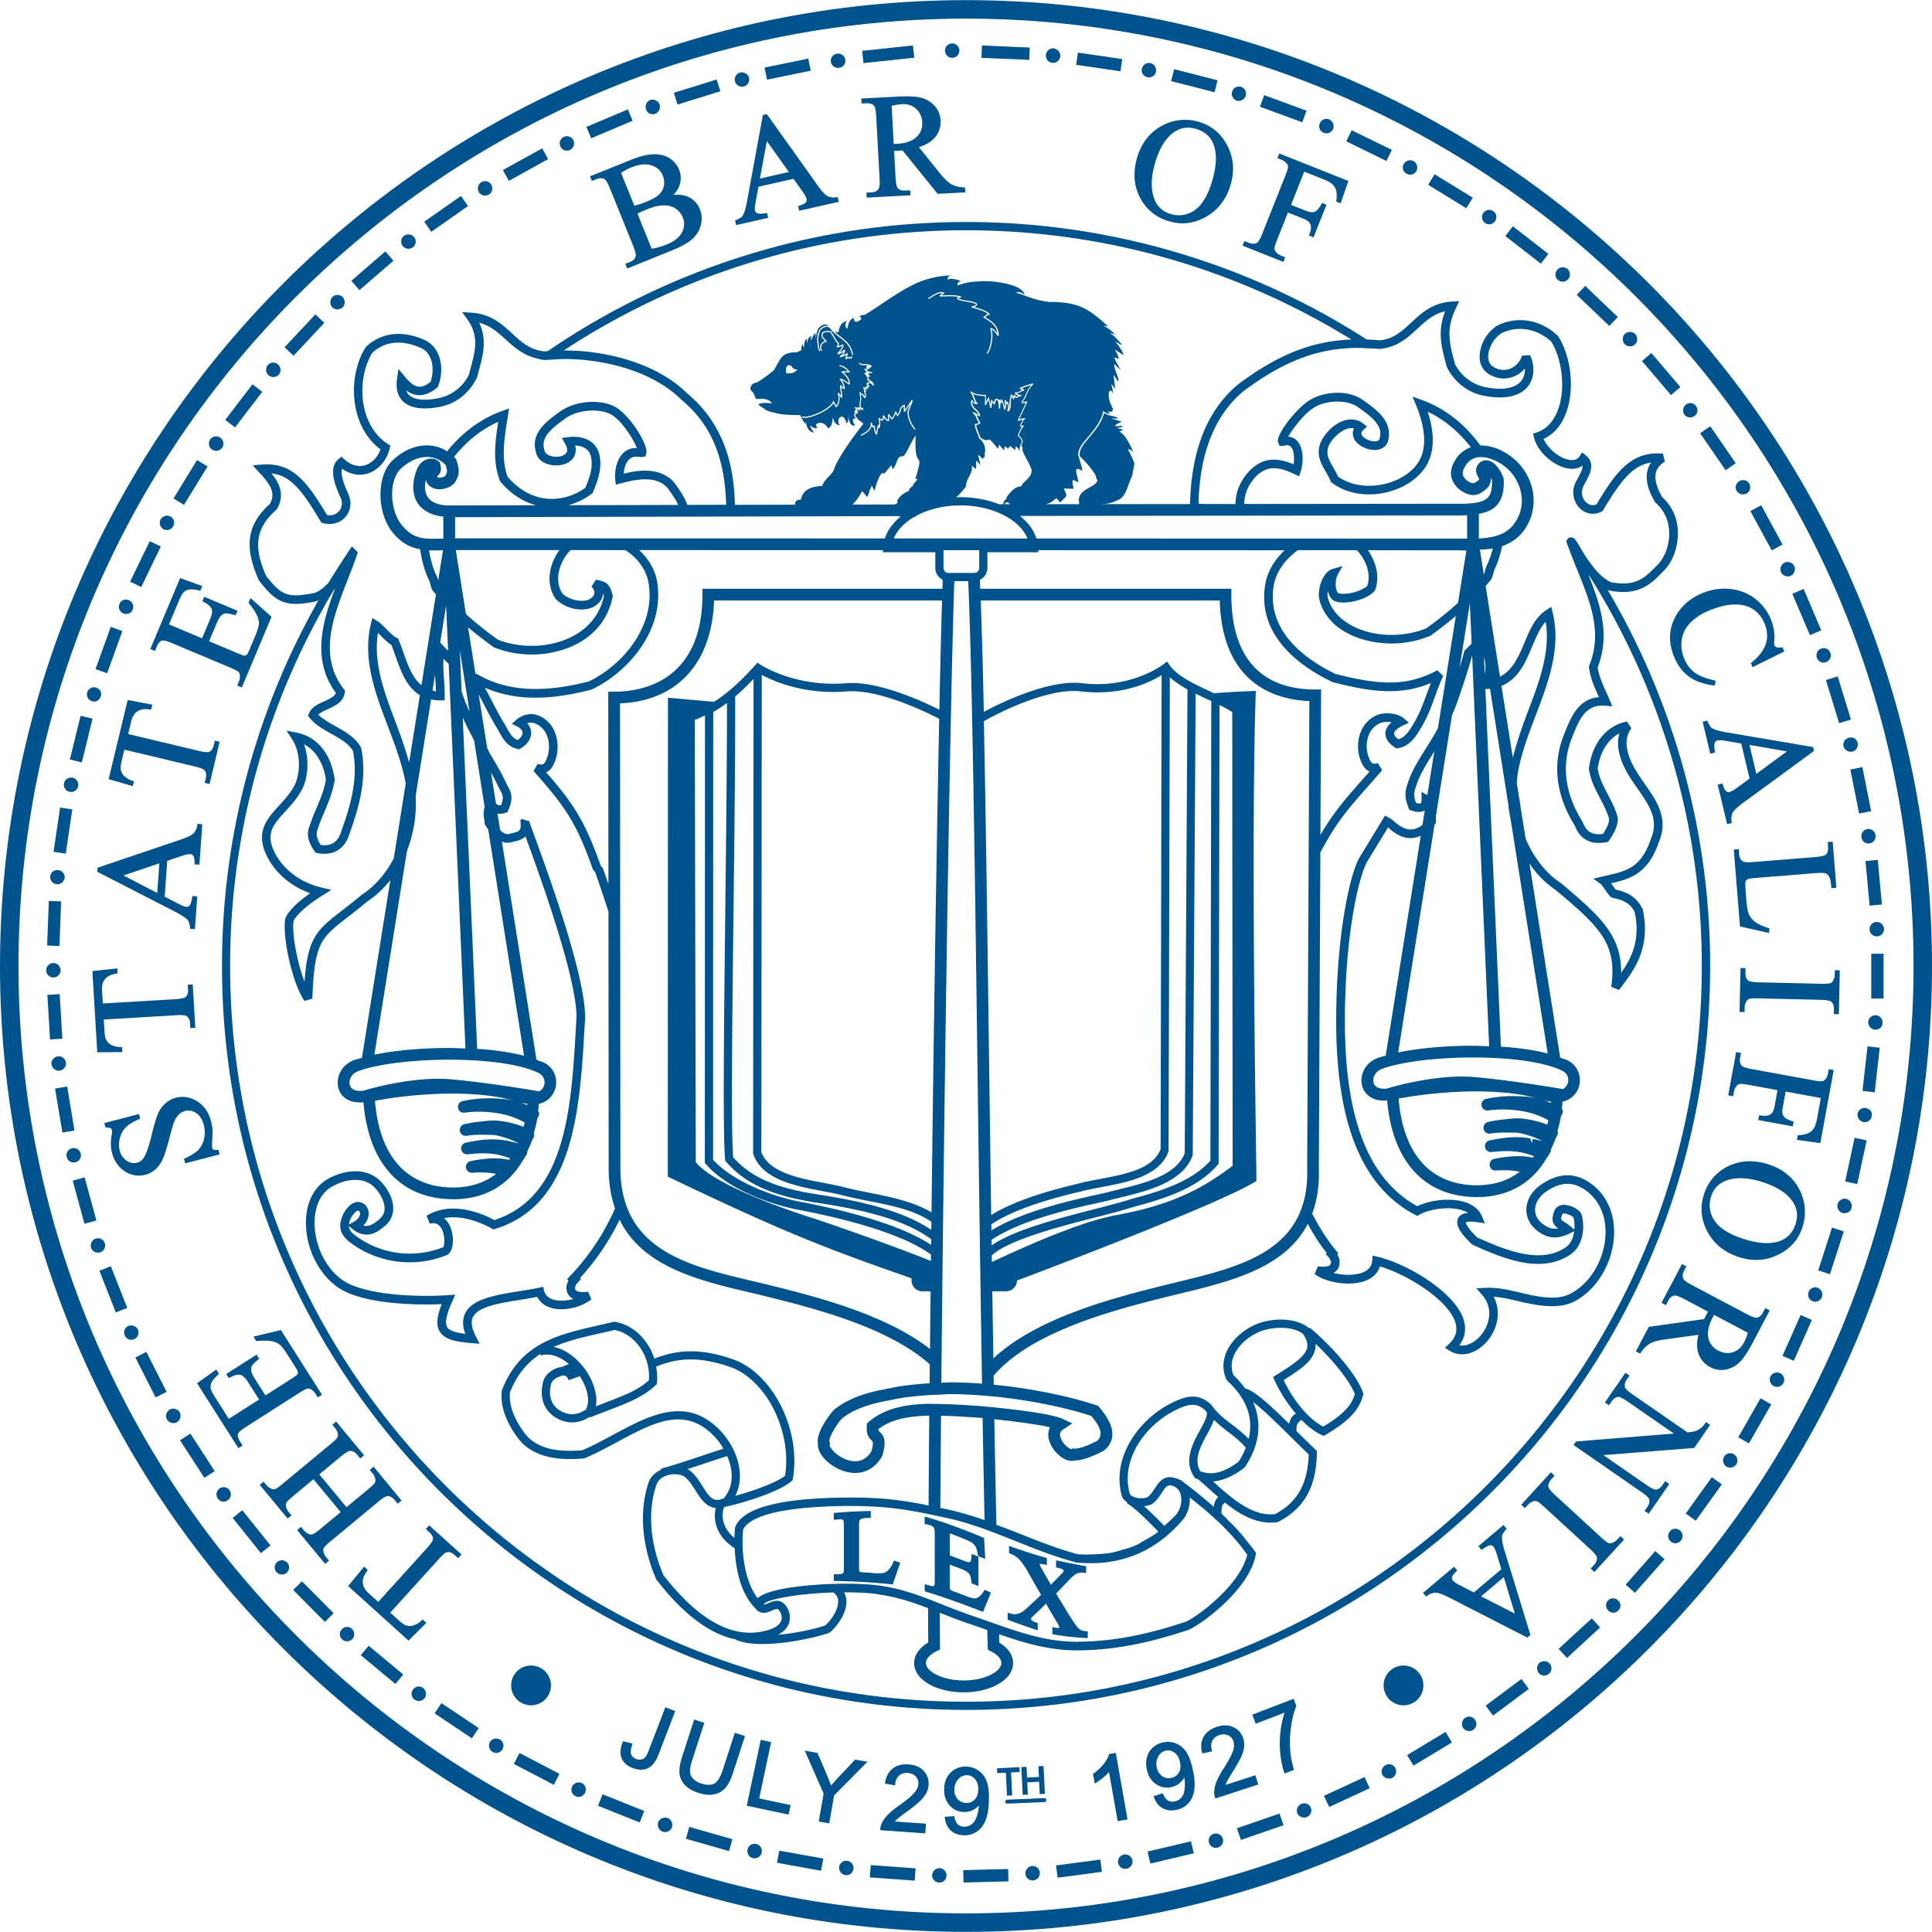
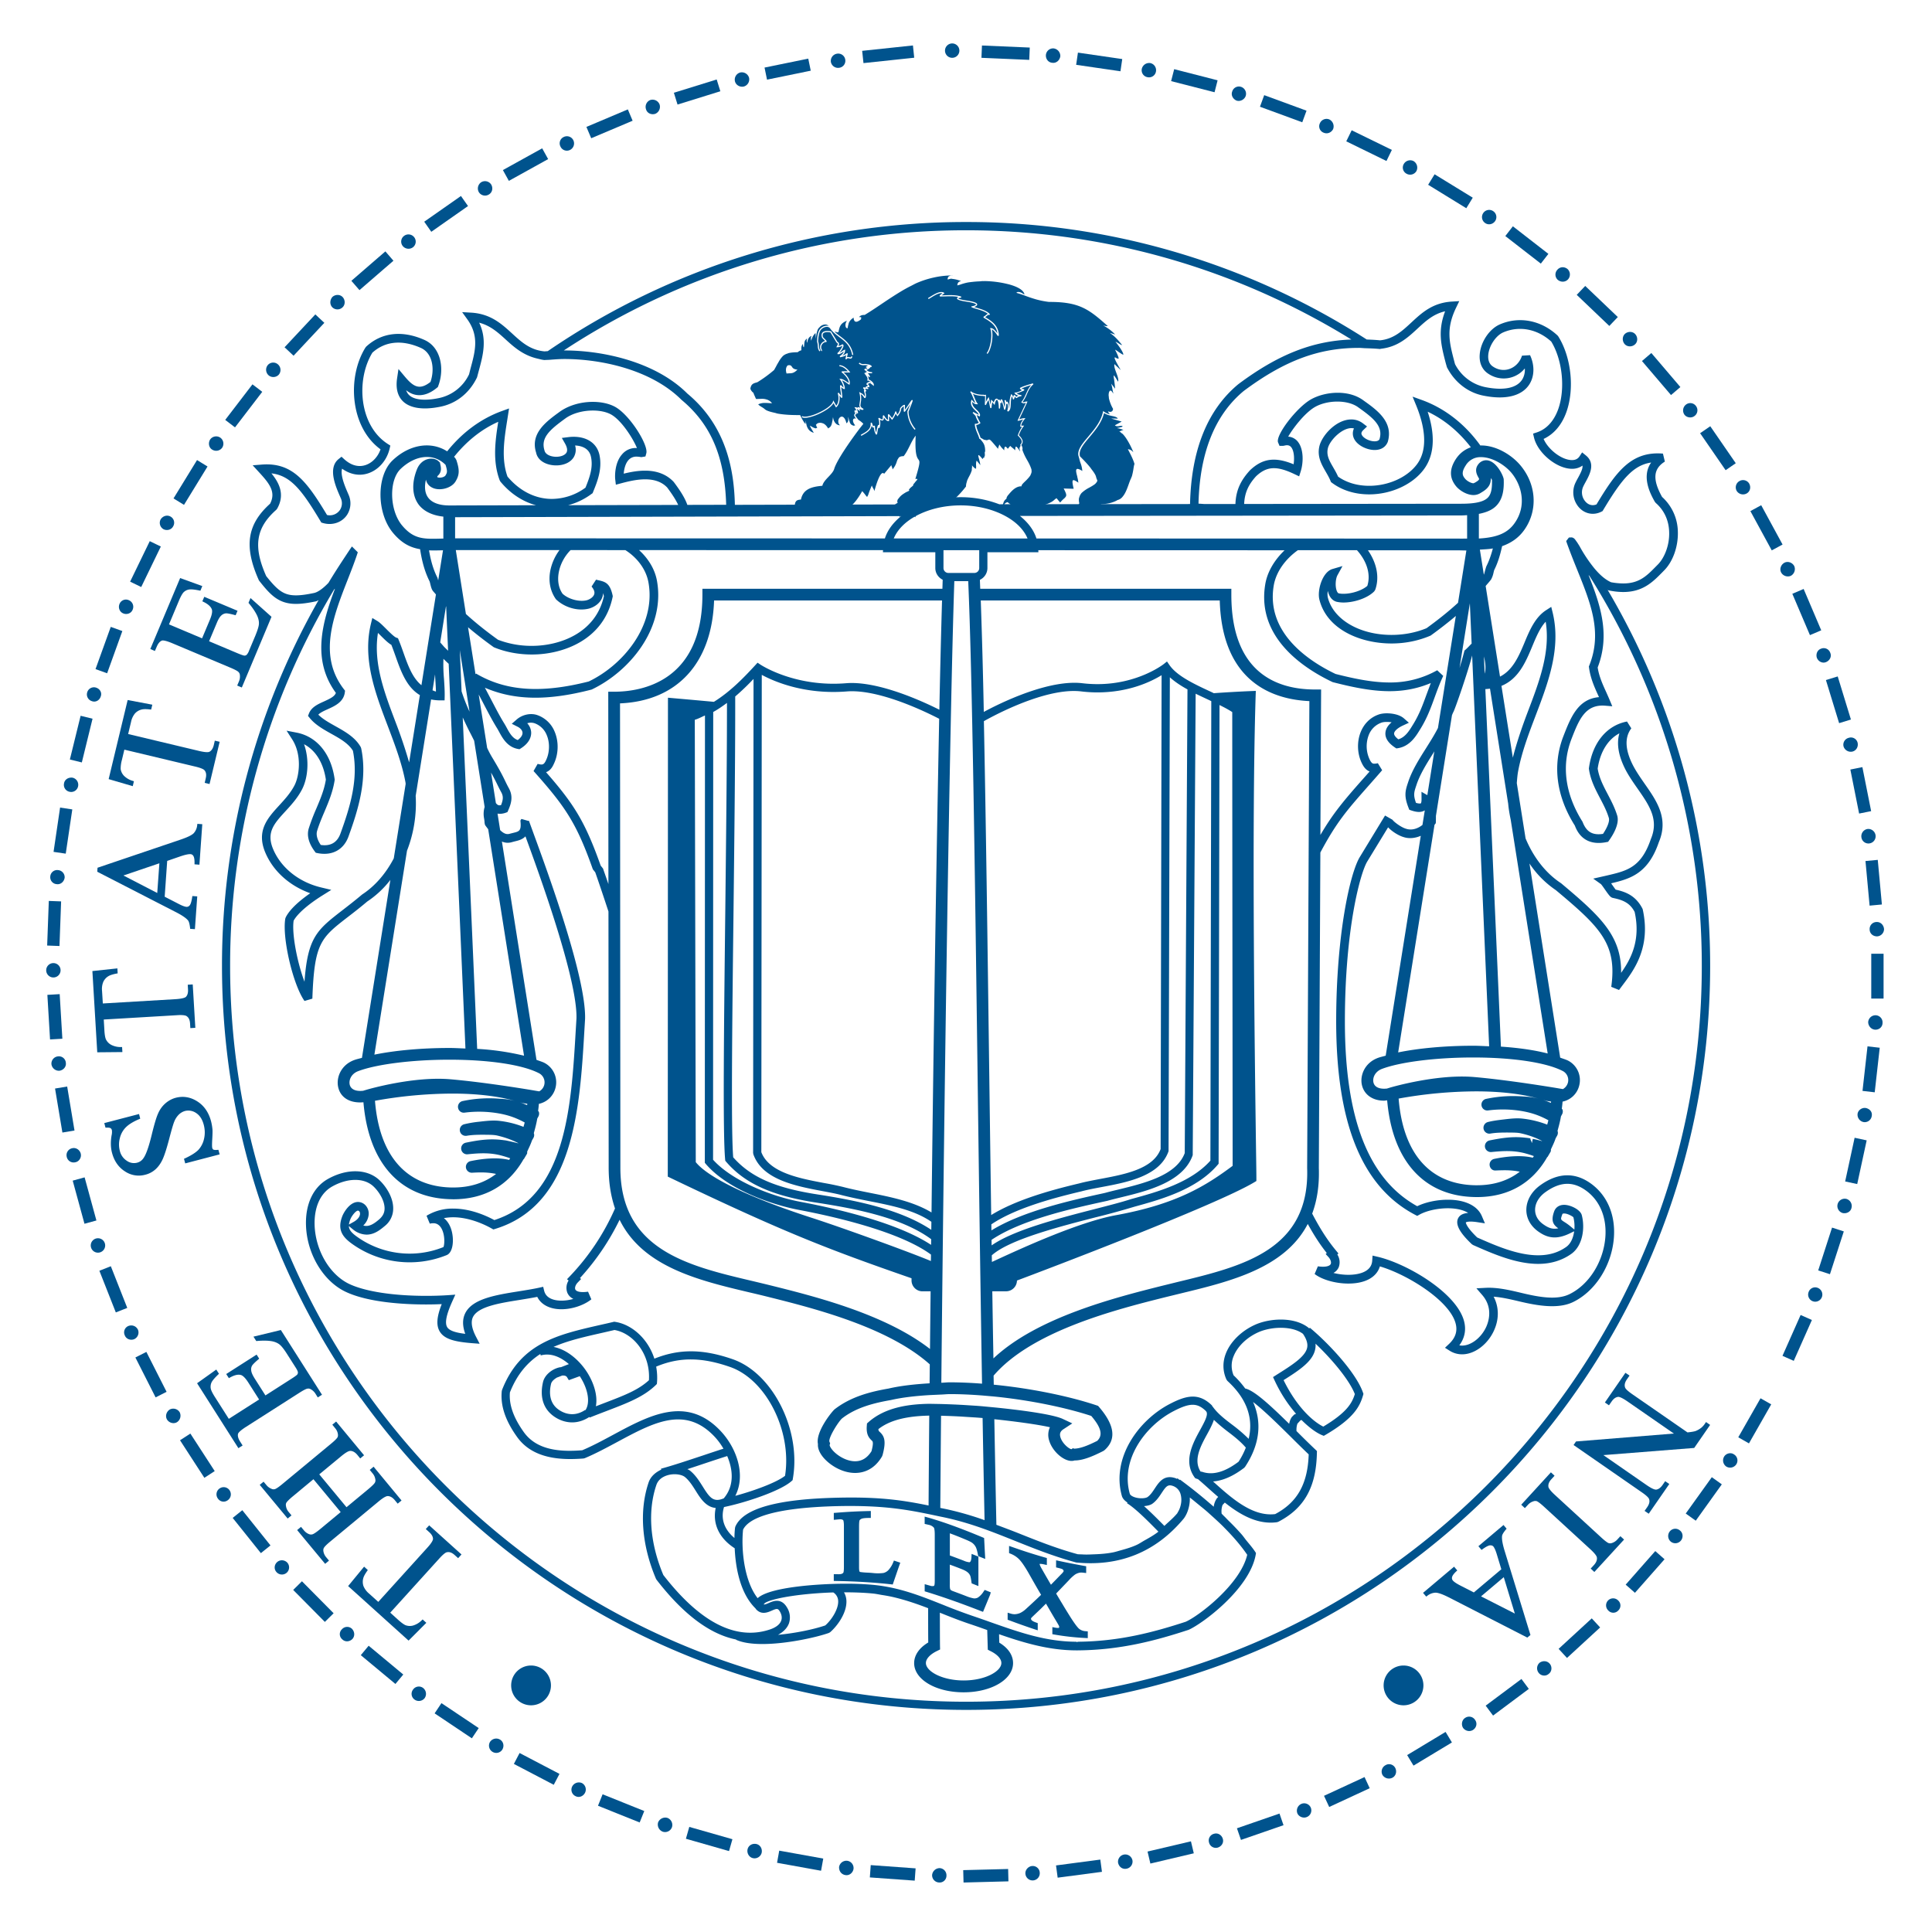
<svg xmlns="http://www.w3.org/2000/svg" width="130" height="130" viewBox="0 0 82.54 82.528">
  <g fill="#00538d">
    <path d="M38.155 66.753a1.065 1.065 0 0 1-.207.327.438.438 0 0 1-.207.116 1.85 1.85 0 0 1-.453.001 5.618 5.618 0 0 0-.224-.016 2.75 2.75 0 0 1-.312-.027c-.023-.01-.028-.017-.031-.021-.004-.005-.02-.042-.02-.18v-1.742c0-.214.02-.261.022-.265.012-.022.04-.044.082-.065.028-.012.104-.035.292-.036l.107-.001v-.296l-.111.003c-.429.009-.877.031-1.37.072l-.101.007v.296l.23-.022c.082-.009.141.007.172.037 0 .001.03.044.03.241v1.768c0 .188-.022.228-.024.232-.033.045-.095.067-.186.067l-.223-.001v.287l.106.003c.85.015 1.611.062 2.325.14l.088.01.205-.598.08-.23.037-.104-.271-.091-.036.088zM39.504 64.788v.312l.085.018c.034.008.068.017.104.024a.378.378 0 0 1 .205.119c.009.013.037.069.037.304v1.937c0 .188-.012.23-.037.247a.254.254 0 0 1-.147-.006l-.246-.069v.305l.076.023c.716.22 1.474.488 2.318.817l.099.038.301-.729.029-.105-.259-.104-.048.07a.833.833 0 0 1-.246.259.337.337 0 0 1-.16.035 1.603 1.603 0 0 1-.344-.102c-.17-.066-.342-.13-.512-.193-.102-.035-.129-.057-.133-.06a.124.124 0 0 1-.035-.05.846.846 0 0 1-.012-.209v-.83c.172.062.344.127.518.196.137.054.21.104.246.135a.367.367 0 0 1 .104.136c.012.024.031.093.056.272l.009.062.288.115v-1.259l-.29-.116-.008.15c-.006.113-.031.191-.083.208a.758.758 0 0 1-.244-.067 32.854 32.854 0 0 0-.595-.223v-.947c.213.078.438.168.68.27.142.059.238.107.286.146a.517.517 0 0 1 .14.169c.023.042.057.135.094.331l.01.055.051.023c.031.014.062.027.094.039l.156.062-.009-.169a137.78 137.78 0 0 1-.034-.658l-.004-.067-.062-.027c-.934-.39-1.652-.651-2.338-.849l-.14-.038zM44.193 69.599l.142.046v-.307l-.072-.026c-.131-.045-.172-.082-.185-.097-.015-.016-.032-.04-.032-.063l.007-.026s.018-.026.101-.104l.316-.301.217-.216.015.025c.143.246.284.492.43.733.048.082.104.174.113.201.008.019.012.04-.005.078a.556.556 0 0 1-.153-.01l-.128-.024v.303l.09.016c.436.076.877.125 1.31.146l.114.006v-.288l-.098-.009a.472.472 0 0 1-.273-.102c-.076-.065-.203-.236-.377-.51-.108-.173-.217-.347-.322-.525a30.843 30.843 0 0 1-.282-.471l.543-.567a1.75 1.75 0 0 1 .263-.243.566.566 0 0 1 .186-.078c.039-.01.1-.01.17-.002l.121.014v-.29l-.09-.016a29.728 29.728 0 0 1-1.065-.21l-.13-.028v.303l.082.02c.134.032.176.051.182.054.02.012.034.024.047.046.007.011.01.021.01.026a.086.086 0 0 1-.006.034.657.657 0 0 1-.1.114c-.145.15-.29.3-.435.447a72.337 72.337 0 0 1-.394-.683c-.09-.154-.092-.208-.089-.208 0 0 .077-.004.176.019l.132.029v-.298l-.078-.022c-.457-.13-.924-.279-1.39-.445l-.146-.05v.308l.068.026c.136.055.252.129.355.231.072.07.199.229.393.564l.296.521c.085.146.17.294.256.439-.099.095-.196.188-.294.279s-.195.182-.293.27l-.062.057a.975.975 0 0 1-.254.174.664.664 0 0 1-.233.049.603.603 0 0 1-.154-.024l-.139-.042v.302l.07.025c.366.137.727.265 1.074.38z" />
  </g>
  <path fill-rule="evenodd" clip-rule="evenodd" fill="#00538d" d="M40.686 1.85a.308.308 0 0 0-.313.3.307.307 0 1 0 .313-.3zM45.022 2.063a.308.308 0 0 0-.338.275c-.014.175.101.326.275.338.164.025.313-.1.34-.276a.326.326 0 0 0-.277-.337zM49.146 2.689a.323.323 0 0 0-.363.238.3.3 0 0 0 .238.364.3.3 0 0 0 .364-.238.312.312 0 0 0-.239-.364zM53.019 3.704a.297.297 0 0 0-.376.201c-.062.163.038.325.188.388.162.05.338-.05.389-.201a.31.31 0 0 0-.201-.388zM56.79 5.096a.309.309 0 0 0-.4.163.292.292 0 0 0 .15.4c.164.076.338 0 .414-.149a.33.33 0 0 0-.164-.414zM60.388 6.875a.315.315 0 0 0-.414.125.296.296 0 0 0 .113.413.31.31 0 0 0 .427-.112.325.325 0 0 0-.126-.426zM63.797 9.018a.304.304 0 0 0-.427.075.306.306 0 0 0 .076.427c.137.1.326.063.426-.076a.303.303 0 0 0-.075-.426zM66.968 11.487c-.139-.112-.326-.1-.439.038a.301.301 0 0 0 .025.426c.139.112.326.1.439-.025a.316.316 0 0 0-.025-.439zM69.862 14.27c-.113-.125-.312-.125-.438-.014-.124.114-.124.314-.013.44.113.125.314.125.439.012.126-.112.126-.312.012-.438zM72.456 17.34a.299.299 0 0 0-.424-.063.315.315 0 0 0-.064.439c.1.125.301.15.427.049a.3.3 0 0 0 .061-.425zM74.726 20.648a.305.305 0 0 0-.414-.1.307.307 0 0 0-.112.425.32.32 0 0 0 .426.101c.149-.087.188-.275.1-.426zM76.657 24.183c-.076-.151-.265-.226-.415-.151-.149.076-.226.264-.149.414.075.15.262.213.412.15a.328.328 0 0 0 .152-.413zM78.196 27.893a.293.293 0 0 0-.388-.188c-.163.05-.237.226-.188.389.062.163.238.25.389.188.163-.064.252-.24.187-.389zM79.362 31.727a.293.293 0 0 0-.376-.212.303.303 0 0 0-.226.364.323.323 0 0 0 .377.225c.163-.038.263-.201.225-.377zM80.128 35.674a.313.313 0 0 0-.353-.262.314.314 0 0 0-.251.352.301.301 0 0 0 .339.263.307.307 0 0 0 .265-.353zM80.491 39.687c-.014-.177-.151-.315-.326-.302a.297.297 0 0 0-.289.314c0 .174.138.299.314.299a.312.312 0 0 0 .301-.311zM80.427 43.695a.304.304 0 0 0-.274-.325.312.312 0 0 0-.339.289c0 .163.125.313.289.325.174.013.324-.112.324-.289zM79.964 47.682c.038-.176-.075-.312-.252-.351-.162-.026-.324.088-.35.239a.32.32 0 0 0 .252.361.302.302 0 0 0 .35-.249zM79.099 51.604a.317.317 0 0 0-.213-.389.315.315 0 0 0-.376.214.313.313 0 0 0 .214.389c.162.036.338-.05.375-.214zM77.833 55.415a.307.307 0 0 0-.175-.401.295.295 0 0 0-.388.176.303.303 0 1 0 .563.225z" />
-   <circle fill-rule="evenodd" clip-rule="evenodd" fill="#00538d" cx="75.917" cy="58.937" r=".309" />
  <path fill-rule="evenodd" clip-rule="evenodd" fill="#00538d" d="M74.175 62.559a.3.3 0 0 0-.09-.426c-.136-.101-.336-.051-.424.088a.318.318 0 0 0 .088.426.315.315 0 0 0 .426-.088zM71.818 65.805c.1-.126.087-.326-.05-.427a.3.3 0 0 0-.427.038.315.315 0 0 0 .036.438.308.308 0 0 0 .441-.049zM69.136 68.799a.29.29 0 0 0 0-.425.302.302 0 0 0-.439 0 .3.3 0 0 0 .014.425.286.286 0 0 0 .425 0zM66.165 71.506c.139-.099.15-.301.051-.425-.112-.139-.3-.15-.439-.052a.315.315 0 0 0-.036.439c.1.126.299.152.424.038zM62.933 73.9c.15-.101.188-.287.087-.426a.3.3 0 0 0-.425-.087c-.14.087-.176.286-.09.425.101.14.289.177.428.088zM59.485 75.944c.15-.076.201-.264.126-.414s-.263-.214-.413-.125a.31.31 0 0 0-.139.413.325.325 0 0 0 .426.126zM55.826 77.624a.306.306 0 0 0 .175-.401.308.308 0 0 0-.4-.164.318.318 0 0 0-.176.401c.062.15.252.225.401.164zM52.028 78.927c.164-.052.264-.214.213-.376-.049-.164-.213-.264-.375-.213a.296.296 0 0 0-.213.375.299.299 0 0 0 .375.214zM48.132 79.829a.31.31 0 0 0 .25-.351.313.313 0 0 0-.364-.252.311.311 0 0 0-.25.352c.038.175.187.288.364.251zM44.146 80.329a.306.306 0 0 0 .275-.324.3.3 0 0 0-.326-.29c-.162.013-.301.165-.287.328a.308.308 0 0 0 .338.286zM40.122 80.419a.29.29 0 0 0 .313-.29.306.306 0 0 0-.288-.324.326.326 0 0 0-.325.298.31.31 0 0 0 .3.316zM36.125 80.103c.162.026.312-.098.339-.262a.312.312 0 0 0-.264-.349.318.318 0 0 0-.352.261c-.011.178.101.327.277.35zM32.164 79.378a.314.314 0 0 0 .376-.227c.037-.175-.062-.339-.225-.376-.176-.037-.34.062-.377.226s.063.339.226.377zM28.316 78.249a.313.313 0 0 0 .39-.187.322.322 0 0 0-.189-.402.332.332 0 0 0-.4.188.327.327 0 0 0 .199.401zM24.595 76.733c.15.076.326 0 .4-.15a.312.312 0 0 0-.138-.414.323.323 0 0 0-.413.151.304.304 0 0 0 .151.413zM21.048 74.841a.305.305 0 0 0 .413-.101c.088-.15.05-.339-.101-.427a.318.318 0 0 0-.426.101.31.31 0 0 0 .114.427zM17.701 72.597a.314.314 0 0 0 .438-.05.318.318 0 0 0-.062-.438.301.301 0 0 0-.426.062.299.299 0 0 0 .05.426zM14.618 70.027c.124.126.314.113.439-.012.111-.126.1-.312-.025-.439a.298.298 0 0 0-.426.027.285.285 0 0 0 .012.424zM11.812 67.157a.31.31 0 0 0 .425.038.306.306 0 0 0 .039-.439c-.114-.125-.313-.138-.438-.024s-.14.3-.026.425zM9.306 64.012c.1.15.287.177.424.076a.306.306 0 0 0 .076-.428.304.304 0 0 0-.426-.074.302.302 0 0 0-.074.426zM7.136 60.641c.087.138.277.2.426.112a.331.331 0 0 0 .114-.425.322.322 0 0 0-.427-.114c-.138.089-.201.277-.113.427zM5.331 57.043c.062.164.25.226.402.164a.314.314 0 0 0 .162-.401c-.076-.161-.252-.226-.414-.161a.295.295 0 0 0-.15.398z" />
  <circle fill-rule="evenodd" clip-rule="evenodd" fill="#00538d" cx="4.185" cy="53.203" r=".309" />
  <path fill-rule="evenodd" clip-rule="evenodd" fill="#00538d" d="M2.85 49.412a.3.3 0 0 0 .362.238c.164-.026.277-.2.239-.364s-.2-.275-.363-.237a.3.3 0 0 0-.238.363zM2.198 45.463a.324.324 0 0 0 .339.276c.175-.024.301-.175.276-.337a.296.296 0 0 0-.34-.276.31.31 0 0 0-.275.337zM1.974 41.453a.307.307 0 1 0 .301-.313.306.306 0 0 0-.301.313zM2.148 37.442a.295.295 0 0 0 .274.325c.164.026.314-.1.34-.275a.305.305 0 0 0-.276-.324.294.294 0 0 0-.338.274zM2.737 33.457a.3.3 0 0 0 .238.364.3.3 0 0 0 .362-.238.31.31 0 0 0-.237-.364c-.175-.025-.337.076-.363.238zM3.726 29.572a.3.3 0 0 0 .201.377c.164.062.327-.039.377-.201.062-.164-.037-.326-.201-.377a.298.298 0 0 0-.377.201zM5.105 25.8c-.062.15 0 .338.163.401.151.063.339 0 .4-.163a.303.303 0 0 0-.162-.401.294.294 0 0 0-.401.163zM6.86 22.19a.313.313 0 0 0 .125.413c.15.075.339.025.414-.125a.299.299 0 0 0-.112-.414c-.151-.087-.339-.024-.427.126zM8.979 18.769c-.089.139-.063.338.075.427.151.1.338.063.439-.076a.316.316 0 0 0-.076-.425.315.315 0 0 0-.438.074zM11.435 15.598a.316.316 0 0 0 .037.427c.126.112.326.1.439-.025a.315.315 0 0 0-.037-.439.304.304 0 0 0-.439.037zM14.204 12.678c-.112.125-.125.313-.013.438a.313.313 0 0 0 .439.012c.125-.111.125-.312.013-.438-.113-.125-.313-.125-.439-.012zM17.263 10.072a.302.302 0 0 0-.062.426.318.318 0 0 0 .439.062.305.305 0 0 0 .049-.439.31.31 0 0 0-.426-.049zM20.56 7.778a.32.32 0 0 0-.102.426.311.311 0 0 0 .427.1c.15-.087.188-.275.101-.425a.315.315 0 0 0-.426-.101zM24.081 5.848a.297.297 0 0 0-.139.401.3.3 0 0 0 .414.149.311.311 0 0 0 .138-.413.305.305 0 0 0-.413-.137zM27.776 4.269a.317.317 0 0 0-.174.401c.049.163.225.238.389.188a.325.325 0 0 0 .188-.401.322.322 0 0 0-.403-.188zM31.626 3.091a.315.315 0 0 0-.227.375c.037.163.213.262.376.225a.316.316 0 0 0 .226-.376.32.32 0 0 0-.375-.224zM35.761 2.288a.312.312 0 0 0-.264.35.31.31 0 0 0 .352.252.3.3 0 0 0 .264-.338.303.303 0 0 0-.352-.264z" />
  <path fill="#00538d" d="M41.952 1.938l2.042.088-.022.526-2.042-.088zM46.052 2.242l1.893.275-.076.522-1.893-.276zM50.164 2.949l1.855.476-.13.51-1.856-.475zM54.01 4.059l1.808.664-.182.495-1.807-.664zM57.747 5.56l1.717.838-.231.474-1.717-.84zM61.29 7.44l1.63 1-.276.45-1.63-1.002zM64.634 9.662l1.517 1.178-.323.416-1.517-1.177zM67.725 12.21l1.392 1.329-.363.38-1.392-1.328zM70.55 15.076l1.24 1.454-.4.342-1.241-1.454zM73.067 18.204l1.089 1.58-.433.298-1.09-1.58zM75.243 21.578l.913 1.68-.462.25-.913-1.678zM77.056 25.156l.752 1.767-.483.205-.752-1.766zM78.512 28.893l.564 1.841-.504.155-.564-1.842zM79.566 32.768l.374 1.88-.514.103-.374-1.88zM80.223 36.73l.176 1.906-.525.049-.176-1.906zM79.945 40.74h.526v1.916h-.526zM79.785 44.697l.522.059-.214 1.904-.522-.06zM79.234 48.602l.515.111-.404 1.867-.515-.111zM78.27 52.44l.502.163-.592 1.828-.501-.162zM76.927 56.174l.482.214-.775 1.745-.482-.214zM75.214 59.732l.457.26-.951 1.667-.457-.26zM73.133 63.103l.427.306-1.113 1.553-.428-.306zM70.717 66.26l.396.349-1.264 1.434-.396-.349zM68.004 69.135l.358.388-1.416 1.303-.358-.389zM65 71.724l.315.424-1.527 1.14-.316-.424zM61.759 73.986l.271.45-1.641.99-.272-.45zM58.297 75.915l.22.476-1.73.802-.222-.477zM54.663 77.474l.172.497-1.818.629-.172-.497zM50.88 78.66l.122.512-1.855.438-.121-.513zM47.008 79.44l.07.523-1.892.25-.07-.523zM43.07 79.842l.013.528-1.918.05-.014-.529zM37.2 79.676l1.917.139-.038.525-1.917-.138zM33.291 79.058l1.881.339-.094.52-1.88-.34zM29.448 78.044l1.843.526-.145.507-1.842-.527zM25.745 76.65l1.78.716-.197.489-1.78-.715zM22.198 74.887l1.704.892-.244.466-1.704-.892zM18.86 72.756l1.592 1.066-.293.437-1.591-1.066zM15.75 70.304l1.479 1.23-.336.403-1.479-1.23zM12.9 67.55l1.353 1.366-.374.37-1.353-1.366zM10.352 64.514l1.204 1.505-.411.329-1.204-1.505zM8.133 61.24l1.04 1.603-.442.287-1.04-1.604zM6.253 57.751l.864 1.705-.469.238-.864-1.705zM4.735 54.091l.702 1.78-.489.193-.702-1.78zM3.615 50.294l.504 1.842-.51.14-.503-1.842zM2.87 46.413l.313 1.88-.517.086-.314-1.88zM2.55 42.466l.114 1.905-.526.031-.114-1.905zM2.085 38.484l.526.02-.07 1.906-.526-.02zM2.567 34.496l.522.078-.28 1.89-.521-.076zM3.444 30.574l.51.125-.458 1.868-.511-.125zM4.732 26.776l.495.178-.65 1.804-.496-.178zM6.398 23.114l.473.229-.838 1.73-.474-.229zM8.418 19.649l.448.275-1.005 1.639-.448-.275zM10.786 16.414l.418.32-1.164 1.519-.418-.32zM13.472 13.426l.385.36-1.315 1.405-.385-.36zM16.464 10.734l.345.399-1.452 1.256-.345-.398zM19.693 8.367l.302.43-1.569 1.1-.302-.431zM23.163 6.331l.255.46-1.678.93-.255-.461zM26.823 4.668l.204.484-1.769.748-.205-.484zM30.619 3.39l.156.503-1.829.568-.156-.504zM34.531 2.499l.106.515-1.868.383-.106-.516zM39.003 1.936l.055.524-2.168.23-.056-.524z" />
  <g fill="#00538d">
    <path d="M10.702 25.544l-.086.206.02.022c.18.218.303.409.368.566.048.122.066.23.056.332-.01.103-.061.262-.148.475l-.272.647a.51.51 0 0 1-.106.181.149.149 0 0 1-.09.031c-.018 0-.078-.011-.299-.103l-1.212-.511.333-.792c.063-.152.128-.257.192-.312a.33.33 0 0 1 .205-.089c.045 0 .145.013.363.071l.041.011.081-.191-1.421-.597-.082.193.043.021c.201.096.322.207.363.326.021.062.023.188-.085.442l-.333.792-1.413-.596.42-1.001c.094-.227.161-.323.197-.363a.429.429 0 0 1 .234-.125c.09-.016.241-.001.449.042l.041.008.082-.197-.947-.343-1.274 3.032.196.083.078-.182c.06-.143.136-.231.224-.262.06-.019.218.02.442.114l2.479 1.043c.181.076.295.136.34.178a.208.208 0 0 1 .068.147.523.523 0 0 1-.039.259l-.076.181.197.083 1.268-3.021-.897-.801zM9.134 31.825c-.036.145-.097.238-.184.285a.229.229 0 0 1-.105.018c-.082 0-.198-.018-.342-.052l-3.028-.722.124-.519a.82.82 0 0 1 .168-.361.56.56 0 0 1 .287-.168c.073-.02.195-.021.36-.002l.044.004.049-.208-1.053-.199-.801 3.333-.011.046 1.03.301.049-.21-.043-.014a.865.865 0 0 1-.381-.219.53.53 0 0 1-.142-.287 1.42 1.42 0 0 1 .054-.394l.104-.436 3.029.723c.281.067.365.125.391.154.075.083.093.198.056.353l-.044.189.207.05.433-1.805-.208-.048-.043.188zM8.034 39.318c.026.032.063.112.086.317l.004.041.203.014.1-1.4-.209-.015-.007.046c-.034.232-.079.323-.109.355a.16.16 0 0 1-.129.061h-.002c-.05-.002-.149-.027-.331-.122l-.604-.311.107-1.53.579-.2c.196-.065.327-.092.413-.089a.15.15 0 0 1 .125.076c.025.039.055.123.051.311l-.001.048.21.016.122-1.73-.21-.015-.006.046a.596.596 0 0 1-.152.356c-.083.083-.266.171-.541.265l-3.566 1.208-.012.171 3.325 1.708c.284.143.47.268.554.373zm-2.761-1.921l1.536-.521-.091 1.269-1.445-.748zM5.216 44.727h-.047a.878.878 0 0 1-.428-.1.534.534 0 0 1-.219-.236c-.021-.052-.051-.162-.063-.393l-.026-.447 3.111-.184c.056-.004.107-.007.153-.007.167 0 .235.022.265.039.098.06.148.164.158.323l.012.196.213-.013-.111-1.854-.213.013.011.194c.01.146-.021.255-.089.325-.03.028-.127.078-.441.098l-3.109.184-.033-.533a.799.799 0 0 1 .054-.393.557.557 0 0 1 .227-.246c.067-.039.182-.076.345-.107l.041-.007-.012-.213-1.068.114.205 3.424.003.047 1.074-.01-.013-.214zM9.288 49.119a.384.384 0 0 1-.168-.008.117.117 0 0 1-.052-.075c-.009-.03-.015-.12 0-.374.013-.226.015-.354.009-.416a2.211 2.211 0 0 0-.059-.344c-.1-.381-.297-.668-.589-.854s-.602-.236-.917-.155c-.166.044-.317.126-.45.243s-.236.262-.31.434c-.073.161-.16.455-.268.896-.124.514-.243.854-.356 1.009a.453.453 0 0 1-.273.193.53.53 0 0 1-.438-.083.692.692 0 0 1-.299-.43 1.055 1.055 0 0 1 .003-.538.969.969 0 0 1 .26-.466c.13-.128.321-.243.57-.347l.04-.018-.051-.198-1.485.387.052.195.068-.002c.092 0 .131.014.148.025.027.017.045.043.057.084a.634.634 0 0 1-.014.23c-.045.271-.039.52.02.739.092.351.278.618.553.793a1.055 1.055 0 0 0 .868.142c.174-.043.325-.127.449-.242s.226-.266.304-.443c.079-.181.17-.469.272-.859s.174-.634.212-.722a.861.861 0 0 1 .203-.31.625.625 0 0 1 .256-.147.588.588 0 0 1 .476.087c.158.104.265.27.327.507.052.201.057.403.01.599a1.013 1.013 0 0 1-.239.467c-.118.12-.312.242-.578.366l-.039.016.053.197 1.471-.385-.053-.195-.043.002z" />
  </g>
  <g fill="#00538d">
    <path d="M10.517 60.949l2.266-1.447c.204-.13.297-.171.34-.179a.198.198 0 0 1 .16.027.548.548 0 0 1 .189.178l.105.168.18-.115-1.758-2.765-1.17.283.119.188.03-.003c.279-.024.509-.017.674.018.124.029.228.078.306.145s.178.193.304.392l.378.593c.072.115.086.169.087.191a.142.142 0 0 1-.024.09c-.008.013-.049.057-.256.188l-1.107.709-.461-.725c-.088-.141-.138-.252-.146-.338a.321.321 0 0 1 .037-.211c.018-.028.076-.103.27-.267l.033-.029-.11-.174-1.299.83.114.176.041-.023c.193-.108.35-.147.474-.111.062.018.165.087.315.321l.461.725-1.294.826-.584-.917c-.132-.205-.174-.314-.185-.367a.442.442 0 0 1 .029-.267c.037-.081.135-.196.291-.346l.029-.028-.115-.18-.82.585 1.738 2.731.026.043.181-.115-.105-.165c-.084-.133-.113-.246-.09-.334.011-.037.071-.125.347-.301zM14.117 65.846l2.057-1.705c.237-.197.339-.229.388-.231.105 0 .207.058.303.173l.125.151.165-.135-1.194-1.444-.164.137.125.153c.059.071.096.15.111.239a.214.214 0 0 1-.014.148c-.031.057-.127.151-.283.281l-.932.773-1.164-1.404.934-.772c.228-.188.332-.229.392-.23.104 0 .206.058.3.17l.123.152.165-.135-1.194-1.442-.162.136.125.154a.5.5 0 0 1 .111.237c.01.06.005.109-.014.147-.023.04-.092.122-.285.281l-2.056 1.703c-.196.164-.284.211-.319.225a.199.199 0 0 1-.163-.009.524.524 0 0 1-.21-.153l-.126-.15-.165.134 1.194 1.44.163-.135-.125-.151a.5.5 0 0 1-.109-.238c-.012-.062-.008-.111.014-.15.018-.031.08-.112.285-.281l.873-.725 1.164 1.404-.874.725c-.153.126-.261.199-.32.221a.224.224 0 0 1-.161-.005.524.524 0 0 1-.212-.156l-.129-.154-.164.138 1.196 1.442.164-.138-.125-.15a.522.522 0 0 1-.112-.24c-.01-.061-.005-.109.016-.146.021-.044.089-.125.283-.285zM18.335 65.16l-.145.158.145.131c.109.097.164.196.164.295-.002.041-.035.145-.246.376l-2.092 2.311-.396-.357a.83.83 0 0 1-.237-.319.578.578 0 0 1-.009-.333c.018-.074.074-.181.17-.316l.025-.035-.159-.145-.682.829 2.547 2.298.036.031.758-.759-.158-.144-.034.032a.883.883 0 0 1-.375.228.524.524 0 0 1-.321-.014c-.053-.022-.152-.083-.32-.234l-.334-.302 2.092-2.309c.186-.206.278-.261.322-.271.113-.026.221.012.34.12l.147.132.143-.159-1.381-1.244z" />
  </g>
  <g fill="#00538d">
-     <path d="M41.183 8.001a1.26 1.26 0 0 1-.537-.134c-.141-.08-.314-.249-.518-.504l-.871-1.082c.316-.099.551-.244.701-.433.163-.204.238-.442.225-.709a.993.993 0 0 0-.265-.635 1.17 1.17 0 0 0-.575-.337c-.215-.055-.547-.069-.99-.047l-1.556.083.013.214.203-.011c.145-.006.251.027.324.101.028.028.078.124.096.447l.145 2.67c.016.294-.014.391-.033.424-.06.104-.166.157-.324.166l-.205.01.013.214 1.82-.099.05-.003-.012-.211-.213.011c-.143.006-.242-.025-.316-.101-.027-.029-.078-.125-.097-.448l-.062-1.148h.042l.087-.004c.061-.003.137-.009.229-.017l1.486 1.837.017.02 1.179-.063-.01-.208-.046-.003zm-3.002-1.857l-.087-1.627c.182-.043.321-.067.425-.072.254-.014.461.051.619.195a.806.806 0 0 1 .26.582.756.756 0 0 1-.249.629c-.181.172-.465.27-.847.29h-.067c-.017.001-.035.003-.054.003zM35.74 8.417a.6.6 0 0 1-.384-.044c-.105-.055-.242-.203-.411-.44L32.78 4.896l-.019-.027-.169.038-.675 3.677c-.056.315-.122.528-.198.639-.021.035-.09.093-.277.173l-.039.016.045.2 1.369-.312-.046-.205-.046.008c-.09.013-.168.021-.229.021a.353.353 0 0 1-.142-.021c-.054-.028-.087-.063-.097-.108-.012-.051-.017-.153.022-.355l.124-.667 1.497-.34.355.498c.12.165.188.289.206.368a.168.168 0 0 1-.038.144c-.027.035-.099.086-.282.139l-.045.012.046.206 1.69-.384-.046-.206-.046.007zm-2.036-1.075l-1.238.281.296-1.599.942 1.318zM29.342 8.38c-.155-.062-.347-.079-.575-.056a1.08 1.08 0 0 0 .279-.462.953.953 0 0 0-.035-.621 1.018 1.018 0 0 0-.488-.532c-.227-.117-.506-.152-.826-.104-.21.031-.475.109-.785.236l-1.659.668-.046.019.08.198.19-.076c.13-.053.245-.057.338-.009.039.02.122.096.239.39l1.004 2.483c.102.255.112.369.102.419-.025.115-.107.198-.254.257l-.19.077.08.197 1.86-.75c.436-.175.748-.349.931-.518.187-.173.307-.377.358-.609a1.065 1.065 0 0 0-.042-.65.966.966 0 0 0-.561-.557zm-1.5 2.242l-.606-1.5c.043-.024.094-.049.15-.076.082-.036.183-.079.299-.125.25-.101.479-.152.678-.152h.03a.846.846 0 0 1 .499.155c.129.1.223.221.279.361a.737.737 0 0 1-.036.637c-.113.215-.336.391-.665.523-.199.08-.41.139-.628.177zm.329-2.333c-.107.11-.301.22-.568.329-.11.044-.21.081-.297.108a2.839 2.839 0 0 1-.207.057l-.565-1.401c.124-.09.269-.169.442-.237.338-.137.629-.166.863-.084.232.08.394.225.477.434a.79.79 0 0 1 .05.421.665.665 0 0 1-.195.373zM54.653 6.551l-.079.198.183.073a.522.522 0 0 1 .213.156.232.232 0 0 1 .057.137c0 .045-.02.149-.113.382l-.988 2.484c-.115.289-.188.366-.221.386-.094.055-.214.054-.358-.002l-.183-.073-.076.197 1.744.695.076-.198-.186-.073a.555.555 0 0 1-.213-.158c-.039-.049-.06-.095-.059-.139-.001-.063.037-.191.113-.38l.461-1.162.654.26c.121.048.205.1.25.154a.332.332 0 0 1 .079.192c.009.077-.015.187-.068.328l-.018.046.196.079.555-1.394-.192-.076-.021.039c-.102.188-.199.303-.29.339-.091.035-.212.024-.358-.034l-.654-.261.564-1.419.803.319c.191.077.327.152.404.224a.56.56 0 0 1 .154.256c.03.106.033.256.012.443l-.004.039.185.073.332-.955-2.954-1.175zM51.245 5.209a2.034 2.034 0 0 0-1.529.12c-.559.275-.939.74-1.129 1.38-.188.627-.152 1.203.109 1.713s.678.854 1.234 1.021c.199.061.398.091.594.091.343 0 .681-.095 1.004-.279.51-.29.861-.748 1.045-1.361.176-.594.132-1.157-.133-1.672-.266-.515-.669-.856-1.195-1.013zm-.217 3.774a1.158 1.158 0 0 1-1.013.153 1.013 1.013 0 0 1-.691-.622c-.168-.419-.157-.954.032-1.588.184-.617.457-1.052.811-1.292.182-.123.379-.187.585-.187.11 0 .228.019.347.054.365.109.606.317.736.635.164.401.146.941-.053 1.605-.182.614-.437 1.031-.754 1.242z" />
-   </g>
-   <path fill="#00538d" d="M41.276 82.528C18.517 82.528 0 64.017 0 41.265 0 18.511 18.517 0 41.276 0 64.03 0 82.54 18.511 82.54 41.265c0 22.752-18.51 41.263-41.264 41.263zm0-81.738C18.952.79.79 18.946.79 41.265c0 22.317 18.162 40.473 40.486 40.473 22.317 0 40.475-18.155 40.475-40.473C81.751 18.946 63.594.79 41.276.79z" />
+     </g>
  <path fill="#00538d" d="M22.688 72.849a.85.85 0 1 1 0-1.7.85.85 0 0 1 0 1.7z" />
  <g fill="#00538d">
-     <path d="M75.321 56.063c-.065.124-.149.198-.251.225-.047.011-.152.001-.434-.147l-2.364-1.251c-.26-.139-.328-.214-.346-.248-.057-.104-.05-.222.024-.363l.097-.182-.188-.1-.876 1.658.188.098.1-.187c.065-.125.147-.197.249-.22.047-.013.153-.003.434.146l1.016.539-.021.036-.042.076-.103.206-2.339.329-.025.004-.551 1.044.182.097.025-.036c.123-.182.254-.312.393-.393.141-.079.375-.142.697-.184l1.375-.19c-.077.32-.074.598.011.825.093.246.259.433.493.556a.991.991 0 0 0 .682.101c.228-.052.425-.157.582-.318.159-.155.338-.427.551-.825l.727-1.379-.189-.099-.097.182zm-.649.87a2.48 2.48 0 0 1-.157.402c-.117.223-.279.367-.484.431a.755.755 0 0 1-.221.034.88.88 0 0 1-.412-.111.772.772 0 0 1-.412-.539c-.054-.243.009-.537.188-.875l.033-.059a.382.382 0 0 0 .025-.046l1.44.763zM75.571 49.744c-.62-.203-1.199-.182-1.715.063a1.969 1.969 0 0 0-1.054 1.204c-.181.549-.132 1.088.144 1.604s.723.88 1.332 1.08c.256.084.51.127.754.127.316 0 .627-.071.92-.216.522-.249.875-.643 1.046-1.165a2.045 2.045 0 0 0-.077-1.532c-.26-.563-.715-.957-1.35-1.165zm1.139 2.543c-.119.363-.334.599-.655.721-.407.152-.946.12-1.604-.097-.606-.199-1.016-.464-1.218-.79a1.16 1.16 0 0 1-.128-1.014 1.02 1.02 0 0 1 .643-.676c.182-.066.386-.102.606-.102.292 0 .622.061.979.178.612.201 1.039.484 1.271.846.183.289.217.593.106.934zM78.095 45.86a.521.521 0 0 1-.109.24c-.042.046-.083.075-.125.083-.066.015-.203 0-.395-.037l-2.631-.479c-.291-.054-.391-.108-.422-.142-.073-.081-.098-.2-.069-.352l.036-.192-.208-.039-.33 1.798-.01.049.21.039.036-.197a.52.52 0 0 1 .112-.24c.04-.048.082-.077.124-.084.06-.016.196-.002.396.036l1.23.224-.127.692c-.023.124-.058.218-.102.274s-.1.093-.172.116a.8.8 0 0 1-.336-.004l-.049-.009-.037.209 1.426.262.05.008.036-.203-.041-.012c-.206-.064-.337-.139-.39-.221s-.066-.203-.037-.357l.127-.693 1.502.275-.155.85c-.037.203-.085.352-.139.439a.57.57 0 0 1-.222.203c-.097.05-.242.083-.434.099l-.036.005-.036.193 1.001.139.563-3.076.008-.05-.208-.036-.037.19zM78.39 41.443l-.006.195a.521.521 0 0 1-.07.256.229.229 0 0 1-.108.101c-.036.014-.118.028-.308.028h-.09l-2.678-.062c-.31-.008-.408-.051-.438-.074-.086-.068-.127-.182-.123-.336l.004-.195-.213-.006-.042 1.876.215.004.003-.2a.523.523 0 0 1 .074-.252.222.222 0 0 1 .107-.103c.035-.015.118-.029.313-.029l.083.001 2.678.062c.293.008.4.047.438.076.085.07.126.182.122.333l-.006.2.215.006.041-1.827.002-.05-.213-.004zM74.698 36.83a.545.545 0 0 1-.223-.029c-.105-.059-.163-.164-.175-.321l-.017-.207-.211.019.264 3.28 1.236.282.026-.195-.04-.014c-.256-.082-.449-.17-.571-.264a.847.847 0 0 1-.262-.311c-.054-.115-.094-.333-.12-.644l-.022-.301c-.026-.338-.019-.434-.01-.458a.172.172 0 0 1 .063-.093c.038-.022.124-.054.319-.068l2.594-.208c.099-.009.185-.012.255-.012.116 0 .169.011.192.02a.32.32 0 0 1 .151.147c.045.076.074.223.09.436l.004.049.214-.018-.158-1.968-.212.018.014.205c.012.142-.018.249-.09.326-.029.028-.125.081-.445.108l-2.662.214a3.158 3.158 0 0 1-.204.007zM73.132 31.095c-.035-.022-.094-.088-.176-.276l-.016-.039-.199.048.326 1.366.204-.05-.008-.046c-.038-.23-.022-.33-.004-.371.026-.055.062-.088.106-.099a.982.982 0 0 1 .355.017l.67.114.357 1.496-.492.363c-.17.123-.289.193-.367.211a.163.163 0 0 1-.145-.036c-.035-.027-.089-.099-.141-.281l-.015-.046-.204.049.404 1.688.204-.05-.009-.047a.613.613 0 0 1 .039-.386c.053-.102.2-.242.436-.416l3.014-2.209.027-.02-.038-.165-3.688-.626c-.312-.052-.529-.115-.64-.189zm3.213 1l-1.309.96-.295-1.237 1.604.277zM72.162 28.904c.271.195.624.32 1.052.371l.047.005.035-.204-.046-.011c-.401-.094-.694-.213-.873-.354a1.399 1.399 0 0 1-.419-.572 1.526 1.526 0 0 1-.109-.82c.041-.268.164-.509.362-.716a2.4 2.4 0 0 1 .815-.528c.41-.169.781-.256 1.107-.256.318.002.584.075.789.219.205.146.361.343.463.588.12.292.143.579.063.853-.079.276-.287.552-.618.822l-.029.023.072.172 1.355-.669-.074-.178-.039.006a.459.459 0 0 1-.227-.014.15.15 0 0 1-.082-.084c-.006-.012-.017-.051-.004-.171a2.01 2.01 0 0 0-.143-.926 2.134 2.134 0 0 0-.688-.896 2.077 2.077 0 0 0-1.062-.409 2.448 2.448 0 0 0-1.186.182c-.48.199-.85.509-1.099.921-.332.555-.365 1.164-.097 1.81.152.361.365.641.635.836z" />
-   </g>
+     </g>
  <g fill="#00538d">
    <path d="M69.093 65.769a.521.521 0 0 1-.223.145.227.227 0 0 1-.147.005c-.043-.017-.132-.073-.316-.242l-1.972-1.811c-.229-.21-.275-.307-.281-.344-.02-.11.022-.22.128-.335l.133-.146-.156-.145-1.234 1.347-.034.036.156.146.137-.148a.507.507 0 0 1 .222-.141.23.23 0 0 1 .149-.008c.033.014.121.064.316.243l1.973 1.811c.215.199.27.297.278.347.018.106-.025.219-.127.33l-.136.148.156.146 1.27-1.385-.158-.144-.134.145zM72.886 60.747l-.028.04a.866.866 0 0 1-.165.196.948.948 0 0 1-.245.145c-.045.017-.144.04-.354.062l-2.354-1.629c-.227-.157-.294-.241-.31-.284-.04-.105-.015-.222.077-.355l.111-.159-.176-.119-.877 1.268.174.12.113-.161c.082-.12.174-.187.283-.2.051 0 .16.035.394.195l1.983 1.373-4.158.336-.023.002-.104.152 2.911 2.017c.227.156.295.241.312.284.04.104.015.219-.075.351l-.114.162.177.121.879-1.27-.176-.12-.11.159c-.084.121-.177.188-.274.201h-.012c-.053 0-.164-.033-.396-.193L68.5 62.16l3.857-.304.023-.001.681-.985-.175-.123zM64.172 65.616c.003-.043.036-.124.167-.28l.027-.033-.132-.157-1.073.906.135.158.037-.027c.19-.137.286-.168.336-.169.06 0 .102.016.131.05.033.04.085.129.145.326l.196.647-1.175.99-.545-.279c-.186-.094-.301-.17-.352-.232a.155.155 0 0 1-.033-.143c.009-.045.047-.123.187-.253l.036-.032-.137-.161-1.326 1.118.136.16.038-.028a.604.604 0 0 1 .363-.14c.117.003.309.071.566.202l3.322 1.702.029.015.135-.11-1.097-3.573c-.094-.303-.133-.524-.116-.657zm-.898 2.579l.971-.82.473 1.555-1.444-.735z" />
  </g>
  <path fill="#00538d" d="M59.962 72.849a.85.85 0 1 1 0-1.7.85.85 0 0 1 0 1.7z" />
  <g fill="#00538d">
-     <path d="M27.721 74.765a1.183 1.183 0 0 1-.154.302.29.29 0 0 1-.169.097.406.406 0 0 1-.223-.022c-.105-.043-.176-.106-.209-.193-.034-.089-.02-.231.046-.422l.015-.044-.408-.096-.014.033c-.107.268-.125.497-.05.686s.235.331.474.422a.97.97 0 0 0 .353.071.665.665 0 0 0 .487-.198c.102-.104.197-.268.283-.491l.695-1.815-.422-.163-.704 1.833zM30.884 75.593c-.104.32-.227.522-.364.599-.138.074-.331.072-.577-.008a.769.769 0 0 1-.336-.201.483.483 0 0 1-.127-.298c-.007-.12.027-.294.1-.516l.498-1.533.013-.039-.432-.14-.511 1.572c-.094.284-.133.525-.119.717a.831.831 0 0 0 .23.507c.137.142.332.257.586.339.168.054.322.081.461.081a.942.942 0 0 0 .23-.027.854.854 0 0 0 .475-.291c.114-.14.217-.35.305-.62l.511-1.573-.432-.141-.511 1.572zM32.937 74.459l.007-.04-.442-.097-.599 2.816 1.746.37.041.01.088-.405-1.344-.286zM35.845 75.898c-.135.144-.246.269-.341.38a8.108 8.108 0 0 0-.174-.449l-.396-.925-.01-.021-.543-.096.808 1.832-.211 1.194.448.08.209-1.194 1.426-1.44-.526-.091-.69.73zM38.818 75.375c-.273-.019-.501.038-.675.17-.174.134-.285.337-.329.607l-.007.041.436.076.004-.047a.522.522 0 0 1 .164-.372.496.496 0 0 1 .375-.108c.145.01.256.059.341.151.082.091.118.2.11.322-.008.121-.068.246-.18.375-.115.138-.334.319-.646.541a3.4 3.4 0 0 0-.482.396c-.117.12-.203.239-.26.367a.634.634 0 0 0-.06.25l-.003.04 1.924.136.031-.414-1.33-.093c.031-.037.066-.072.105-.107.061-.057.199-.164.414-.319a5.28 5.28 0 0 0 .565-.458c.117-.111.204-.225.259-.333a.882.882 0 0 0 .098-.341.776.776 0 0 0-.207-.6c-.152-.168-.369-.262-.647-.28zM41.792 75.629a.947.947 0 0 0-.518-.162h-.023a.88.88 0 0 0-.641.261c-.177.178-.27.416-.273.707-.006.284.074.519.239.697.164.18.37.271.612.275h.016a.803.803 0 0 0 .394-.101.86.86 0 0 0 .221-.173 1.68 1.68 0 0 1-.054.351 1.15 1.15 0 0 1-.129.312.545.545 0 0 1-.185.176.475.475 0 0 1-.241.062h-.016a.411.411 0 0 1-.273-.097.561.561 0 0 1-.141-.316l-.005-.039-.413.03.004.043c.025.23.111.413.256.544s.332.198.559.202l.021.001a.932.932 0 0 0 .545-.166c.16-.11.283-.277.368-.495.084-.214.128-.506.134-.865.008-.348-.029-.617-.105-.804a.959.959 0 0 0-.352-.443zm-.49.166l.008.04a.46.46 0 0 1 .344.165.63.63 0 0 1 .138.443c-.002.185-.053.329-.149.43a.467.467 0 0 1-.361.148h-.001a.496.496 0 0 1-.364-.16.559.559 0 0 1-.143-.407.65.65 0 0 1 .168-.452.485.485 0 0 1 .361-.167v-.04h-.001zM47.669 74.881l-.285.05-.008.025a1.21 1.21 0 0 1-.227.405 1.976 1.976 0 0 1-.431.401l-.022.016.074.414.053-.031a2.446 2.446 0 0 0 .557-.463l.369 2.1.422-.073-.494-2.803-.008-.041zM50.672 74.83a.936.936 0 0 0-.983-.395.886.886 0 0 0-.588.401c-.132.213-.168.466-.107.753.059.278.189.489.391.625a.82.82 0 0 0 .657.13.774.774 0 0 0 .377-.19.852.852 0 0 0 .177-.218c.021.116.029.235.024.355a1.125 1.125 0 0 1-.052.331.542.542 0 0 1-.143.215.47.47 0 0 1-.236.116.385.385 0 0 1-.287-.034c-.082-.047-.152-.139-.208-.275l-.015-.036-.396.123.014.041c.079.219.203.378.372.472.11.063.238.096.374.096.069 0 .142-.009.217-.024.209-.044.381-.141.514-.287s.215-.335.249-.566c.033-.227.011-.521-.065-.873-.074-.34-.17-.596-.286-.76zm-.308.894a.475.475 0 0 1-.32.226.488.488 0 0 1-.392-.075.557.557 0 0 1-.229-.363.636.636 0 0 1 .061-.479.478.478 0 0 1 .42-.258c.097 0 .186.031.273.096.12.086.196.218.235.4.039.181.024.333-.048.453zM52.362 76.249c.015-.043.032-.088.056-.138.026-.056.094-.179.267-.452.168-.274.287-.487.354-.636.064-.15.103-.288.113-.408a.878.878 0 0 0-.038-.351.773.773 0 0 0-.415-.479c-.204-.098-.441-.104-.706-.018-.261.085-.45.224-.562.412-.113.188-.139.419-.078.685l.01.042.432-.094-.015-.044a.524.524 0 0 1 .013-.405.503.503 0 0 1 .308-.242.48.48 0 0 1 .372.014.413.413 0 0 1 .225.257.694.694 0 0 1-.024.415c-.056.166-.19.418-.398.743a3.64 3.64 0 0 0-.3.547 1.342 1.342 0 0 0-.103.437.695.695 0 0 0 .038.257l.014.038 1.835-.597-.13-.394-1.268.411zM55.376 72.892l.008-.015-.117-.306-1.728.665-.038.015.146.385 1.231-.471a4.266 4.266 0 0 0-.169.779 4.218 4.218 0 0 0-.01.978c.035.32.092.59.168.801l.014.04.405-.155-.012-.038c-.08-.266-.13-.52-.149-.757-.029-.34-.02-.689.031-1.037.05-.349.124-.648.22-.884zM43.021 76.71l.22-.011-.047-.981.368-.019-.01-.206-.957.048.01.205.369-.017zM43.693 76.676l.22-.011-.025-.525.506-.025.025.526.223-.011-.059-1.151-.002-.037-.219.01.023.458-.507.025-.023-.457-.22.009.056 1.153zM44.613 76.815l-1.587.066a.087.087 0 0 0-.08.088c.003.047.04.081.085.081h.003l1.587-.066a.085.085 0 0 0 .08-.089.083.083 0 0 0-.083-.08h-.005z" />
-   </g>
+     </g>
  <path fill="#00538d" d="M68.681 25.193c.013.006.022.017.035.022.227.048.441.071.637.071.835 0 1.262-.435 1.641-.818l.098-.1c.381-.379.611-1.032.59-1.662a2.045 2.045 0 0 0-.674-1.482c-.415-.748-.378-1.201.119-1.51l-.082-.341c-1.355-.112-1.998.773-2.838 2.17-.199.082-.396.006-.522-.184a.592.592 0 0 1-.056-.553c.03-.07.072-.146.115-.225.172-.314.431-.789.006-1.132l-.158-.128-.111.17c-.071.107-.177.159-.322.159-.436 0-1.016-.447-1.212-.904.44-.205.775-.596.972-1.145.355-.987.211-2.347-.344-3.233l-.031-.039c-.707-.658-1.645-.833-2.467-.476-.438.189-.806.729-.857 1.254-.037.362.085.66.342.839.526.367 1.208.25 1.582-.212a.802.802 0 0 1-.1.456c-.223.377-.773.498-1.552.35a1.878 1.878 0 0 1-1.331-.992l-.039-.148c-.203-.785-.351-1.352.085-2.258l.136-.283-.312.019c-.824.05-1.285.477-1.73.89-.393.365-.763.709-1.344.766-.194-.021-.381-.027-.568-.036A31.583 31.583 0 0 0 41.28 9.479a31.62 31.62 0 0 0-17.878 5.516c-.044.004-.093.006-.134.011-.615-.055-.99-.398-1.387-.762-.453-.415-.921-.844-1.752-.893l-.385-.022.225.313c.509.713.335 1.354.133 2.097l-.062.247a1.843 1.843 0 0 1-1.349 1.027c-.197.039-.38.057-.543.057-.229 0-.535-.04-.698-.227a.514.514 0 0 1-.097-.177c.336.273.797.323 1.314-.105l.039-.031.017-.046c.275-.729.12-1.668-.612-1.977-.938-.411-1.813-.309-2.468.297l-.03.038c-.789 1.263-.664 3.394.644 4.348-.145.42-.502.713-.888.713-.227 0-.45-.098-.663-.291l-.116-.106-.123.099c-.473.38-.127 1.171.059 1.596l.033.077a.521.521 0 0 1-.036.503.525.525 0 0 1-.552.215c-.861-1.429-1.473-2.262-2.8-2.153l-.376.03.306.334c.418.456.694.818.437 1.307-.984.886-1.127 1.826-.476 3.277.491.625.842 1.003 1.583 1.003.229 0 .5-.035.858-.11.033-.007.071-.037.106-.049a31.559 31.559 0 0 0-4.125 15.626c0 17.524 14.264 31.784 31.795 31.784 17.525 0 31.783-14.26 31.783-31.784a31.611 31.611 0 0 0-4.381-16.068zM58.313 14.87c.205.007.404.012.638.034.017-.001.03-.008.048-.01.711-.081 1.14-.471 1.551-.852.35-.324.683-.634 1.189-.749-.325.857-.168 1.46.024 2.203l.053.186c.337.659.925 1.106 1.608 1.224.93.179 1.631-.005 1.936-.527.199-.341.202-.794.008-1.211l-.344.021c-.176.548-.777.792-1.253.457-.183-.126-.202-.341-.188-.498.039-.39.325-.817.638-.953.682-.294 1.454-.152 2.053.392.48.788.607 2.024.296 2.892-.128.354-.389.813-.913.988l-.16.052.039.165c.154.663.974 1.338 1.621 1.338a.747.747 0 0 0 .451-.137c.016.113-.051.268-.189.521a3.13 3.13 0 0 0-.131.256.966.966 0 0 0 .087.901c.235.36.663.485 1.044.29l.047-.024.027-.045c.777-1.296 1.272-1.915 2.049-2.029-.439.617-.004 1.392.158 1.679l.04.048c.452.396.562.892.571 1.239.021.607-.228 1.134-.48 1.388l-.102.103c-.374.38-.697.708-1.377.708-.17 0-.359-.021-.522-.051-.278-.125-.513-.353-.718-.598a6.203 6.203 0 0 1-.62-.926c-.047-.082-.075-.12-.108-.174l-.099-.138c-.047-.049-.093-.08-.155-.08l-.102.005-.117.151.001.003.032.093c.14.391.291.769.44 1.137.578 1.432 1.078 2.668.515 4.081l-.019.044.007.048c.061.458.232.835.398 1.201l.029.062c-.9.075-1.211.87-1.518 1.658-.483 1.237-.309 2.574.486 3.831.217.587.684.839 1.35.705l.072-.014.041-.06c.176-.246.454-.712.345-1.065-.103-.334-.256-.626-.405-.91-.188-.358-.364-.696-.428-1.091.104-.716.439-1.252.928-1.508-.132.444-.039.979.273 1.576.151.282.334.544.511.797.49.704.914 1.31.558 2.147-.412 1.214-1.022 1.355-1.867 1.552l-.594.135.33.235c.029.027.117.152.174.235.182.26.238.334.338.355.381.081.715.184.928.599.266 1.204-.154 2.003-.578 2.601.018-1.584-.878-2.412-2.564-3.827-.669-.437-1.188-1.123-1.518-1.917l-.375-2.362c.014-.166.025-.332.055-.495.15-.815.458-1.624.756-2.405.535-1.407 1.087-2.864.723-4.377l-.062-.252-.217.14c-.477.307-.713.873-.939 1.42-.249.597-.506 1.152-1.033 1.42l-.613-3.871c.076-.094.158-.179.231-.278a1 1 0 0 0 .104-.287c.013-.052.024-.102.033-.122.162-.325.259-.667.335-1.016.366-.13.699-.338.955-.704.584-.835.51-1.946-.186-2.764-.353-.415-1.004-.834-1.666-.834-.011 0-.02.003-.03.004-.638-.889-1.495-1.583-2.507-1.948l-.391-.141.158.385c.307.753.562 1.8.023 2.513-.418.553-1.216.911-2.033.911-.508 0-.967-.135-1.33-.392-.062-.142-.135-.268-.207-.393-.166-.287-.297-.513-.232-.809.075-.358.681-.968 1.117-.857a.504.504 0 0 0-.012.403c.129.32.565.518.895.518.269 0 .471-.121.561-.347.25-.854-.463-1.361-1.031-1.765-.289-.218-.672-.333-1.109-.333-.415 0-.84.107-1.164.296-.605.358-1.475 1.495-1.387 1.815l.067.158h.141l.056-.008c.143-.04.239-.019.31.076.114.157.134.456.094.718-.785-.322-1.323-.259-1.866.259-.314.346-.598.766-.619 1.439l-1.32.001c-.086-.006-.164-.012-.258-.017.051-2.17.7-3.791 1.93-4.812 1.731-1.291 3.199-1.842 4.909-1.842.082-.002.184.01.271.013zm5.317 33.557a.215.215 0 0 0 .043-.004c.269-.046.572-.046.906-.043.123.003.253.003.374.028h.001c.306.067.622.17.924.33l-.002.007a4.208 4.208 0 0 0-.392-.096l-.036.179c-.006-.001-.026-.096-.055-.13l-.014-.071a3.194 3.194 0 0 0-.141-.02l-.006-.002c-.006-.002-.012 0-.018 0l-.016-.002h-.004c-.558-.068-1.035.008-1.555.113a.25.25 0 0 0-.197.283c.02.132.141.223.271.213.478-.047.91-.075 1.391.041.094.025.268.072.427.133a1.414 1.414 0 0 1-.048.068c-.502-.123-1.149-.053-1.646.051a.248.248 0 0 0-.195.277c.017.13.125.232.261.218.124-.005.253-.01.384-.01.253 0 .458.023.642.062-.489.378-1.101.579-1.827.579h-.067c-1.937-.031-3.093-1.346-3.282-3.703a18.947 18.947 0 0 1 3.305-.308c1.047 0 1.952.108 2.661.308a2.645 2.645 0 0 0-.593-.086l-.002-.002h-.006l-.018-.002-.004.002a5.554 5.554 0 0 0-1.594.099.25.25 0 0 0 .08.495 4.851 4.851 0 0 1 1.456.031c.437.078.761.199 1.112.389-.013.065-.033.123-.049.187a4.214 4.214 0 0 0-1.047-.256c-.251-.03-.518.001-.753.028l-.085.01c-.201.024-.429.051-.65.107a.255.255 0 0 0-.183.297c.026.119.131.2.247.2zm2.295-1.442c.023.008.053.013.076.021.093.032.178.033.266.049l-.008.057c-.112-.045-.229-.094-.334-.127zm-2.94-.977c-1.578-.138-3.5.424-3.572.443l-.16.049c-.324.035-.541-.065-.579-.279-.036-.196.079-.452.366-.561.787-.297 2.315-.488 3.896-.488 1.701 0 3.135.217 3.833.581a.434.434 0 0 1 .215.499.451.451 0 0 1-.212.271l-.186-.031c-.02-.004-2.056-.349-3.601-.484zm-.104 7.142l.052.034c.809.358 1.815.806 2.783.806.549 0 1.03-.149 1.435-.442.47-.354.569-1.095.427-1.64-.057-.228-.473-.44-.754-.44-.214 0-.372.11-.432.296-.142.404-.023.563.182.707-.223.045-.389.005-.629-.163-.235-.161-.36-.377-.362-.622-.002-.28.159-.559.443-.762.612-.439 1.153-.473 1.704-.086.611.426.922 1.161.854 2.019-.085 1.052-.703 2.027-1.539 2.43-.529.255-1.263.131-2.03-.053-.512-.122-1.042-.249-1.562-.22l-.377.02.247.285c.47.542.275 1.136.171 1.365-.236.514-.744.866-1.148.786.232-.312.301-.669.199-1.044-.328-1.21-2.441-2.45-3.695-2.741l-.211-.049-.015.217c-.035.546-.724.604-1.018.604-.214 0-.437-.029-.638-.08a.506.506 0 0 0 .223-.237.607.607 0 0 0-.057-.549l.046-.046-.107-.131c-.41-.493-.728-1.026-1.013-1.571.203-.548.31-1.188.284-1.954l.065-13.473c.683-1.285 1.135-1.806 2.027-2.817.184-.208.387-.437.613-.699l-.184-.3a.613.613 0 0 1-.148.021c-.057 0-.117 0-.206-.188a1.328 1.328 0 0 1-.034-1.037.902.902 0 0 1 .538-.527c.094-.037.285-.042.438-.016-.135.112-.25.261-.264.446-.018.227.12.439.407.63l.061.04.071-.011c.505-.084.763-.508.934-.788l.035-.056c.279-.457.434-.884.598-1.336.106-.291.216-.592.363-.908l-.257-.241a4.06 4.06 0 0 1-2.04.522c-.768 0-1.576-.18-2.303-.364-1.127-.539-2.972-1.743-2.643-3.764.098-.601.504-1.146 1.033-1.523h2.525c.412.456.603 1.023.442 1.524-.218.192-.651.338-1.017.338a.91.91 0 0 1-.207-.02c-.027-.008-.055-.043-.078-.098-.082-.201-.053-.527.027-.675l.215-.391-.428.125c-.429.125-.661.907-.559 1.308.325 1.294 1.78 1.874 3.078 1.874.574 0 1.139-.109 1.674-.337.357-.258.721-.538 1.077-.839l-.764 4.786c-.14.277-.317.559-.504.856-.304.48-.616.977-.776 1.479-.121.361-.174.573.024 1.078l.031.08.079.028c.284.097.451.08.584-.001l-.1.622c-.209.166-.463.242-.699.164-.242-.071-.553-.326-.579-.383l-.32-.183-1.077 1.77c-.417.683-1.006 3.305-1.011 6.992-.004 4.389 1.1 7.104 3.373 8.297l.089.046.088-.049c.299-.169.777-.277 1.222-.277.198 0 .593.025.867.199-.233.019-.382.104-.443.26-.096.254.092.597.6 1.077zm4.38-.625l-.172-.142a2.239 2.239 0 0 0-.246-.177c-.176-.112-.176-.112-.1-.325.006-.024.013-.044.08-.044.157 0 .369.129.396.161.042.163.057.348.042.527zm-21.859 8.088c-.45-.209-1.939-.395-2.929-.492l-.502-.048c-.141-.012-.26-.021-.33-.025l-.406-.026c-.332-.021-.68-.034-1.027-.045l-.501-.009c-.789.012-1.843.118-2.59.771l-.077.068-.008.101c-.03.372.09.514.214.631.038.034.085.077-.013.454-.178.286-.413.43-.7.43-.355 0-.721-.216-.927-.433-.138-.146-.162-.242-.162-.256l.021-.077-.031-.076c-.042-.174.385-.852.541-.989.611-.477 1.391-.663 2.088-.785.488-.113 1.052-.174 1.647-.211l.501-.023c.129-.004.244-.019.377-.019.455 0 .916.023 1.375.058l.502.044c1.608.161 3.138.494 4.156.83.43.504.505.825.254 1.066-.334.167-.703.332-.992.332h-.003l-.033-.023-.072.046c-.097-.007-.4-.245-.475-.525-.038-.145.003-.244.134-.329l.377-.248-.409-.192zm6.13-.319c.102.127-.07.444-.255.782-.311.565-.735 1.339-.247 2.027l.027.038.043.02c.027.012.055.016.082.027.133.112.268.232.41.36.145.13.297.266.453.399l-.053.054a.807.807 0 0 0-.139.364c-.049-.042-.096-.084-.144-.124a20.535 20.535 0 0 0-1.298-1.036l-.011.019c-.038-.02-.063-.057-.104-.071l-.012.022c-.021-.009-.039-.021-.061-.028-.49-.168-.709.168-.886.435-.09.136-.181.276-.307.367-.085.062-.345.081-.556.01-.113-.038-.191-.094-.207-.151-.408-1.447.658-2.897 1.869-3.525.699-.363 1.012-.363 1.381-.008l-.004.002a.108.108 0 0 1 .019.017zm2.002-.404c.46.351 1.122 1.005 1.648 1.526.253.253.502.497.729.713-.042 1.26-.485 2.05-1.433 2.551-.974.118-1.866-.685-2.651-1.392l-.002-.002c.604-.046 1.117-.425 1.324-.579l.041-.043c.631-.949.733-1.898.344-2.774zm.985-1.148l-.132.084.065.14c.279.6.6 1.059.918 1.429-.027.016-.062.018-.084.04l-.094.095a.72.72 0 0 0-.115.293c-.873-.855-1.503-1.426-1.879-1.509a4.111 4.111 0 0 0-.495-.562 1.051 1.051 0 0 1 .004-.827c.177-.438.614-.842 1.14-1.05.554-.212 1.379-.229 1.819.104.155.228.214.421.179.592-.079.388-.657.751-1.326 1.171zm1.669-1.102a.806.806 0 0 0 .014-.241c.714.676 1.45 1.56 1.68 2.154-.119.385-.34.786-1.348 1.389-.463-.228-1.146-.863-1.696-1.985.704-.444 1.248-.811 1.35-1.317zm-3.274 4.803c-.399.298-.974.631-1.557.43a.013.013 0 0 1-.007-.006l-.004.005c-.02-.007-.037-.004-.056-.011-.319-.5.006-1.091.294-1.616.113-.206.215-.404.277-.592.193.186.4.357.611.517.285.215.545.427.753.67a3.231 3.231 0 0 1-.311.603zm-3.674 1.788c.176-.13.29-.304.391-.457.184-.279.261-.373.48-.296a.514.514 0 0 1 .326.349.927.927 0 0 1 .005.472.96.96 0 0 1-.121.299c-.01.013-.014.03-.022.044-.158.189-.335.339-.507.498-.016.015-.03.03-.047.044l-.067-.068c-.237-.24-.523-.526-.802-.776.137-.014.271-.039.364-.109zm1.335.638c.094-.128.162-.278.203-.436.043-.153.061-.312.053-.463.117.09.241.194.363.294.123.102.254.204.369.305.046.039.09.082.135.121.201.18.395.357.57.531l.041.043c.395.398.723.784.975 1.154-.288 1.253-2.062 2.614-2.629 2.862-1.337.436-2.822.841-4.62.853l-.003.013h-.038v-.013c-1.31 0-2.456-.407-3.673-.835a50.337 50.337 0 0 0-.801-.279 24.482 24.482 0 0 1-1.24-.467c-.954-.379-1.854-.739-2.959-.847a12.601 12.601 0 0 0-1.187-.051c-1.086 0-3.237.13-3.766.618-.45-.579-.622-1.504-.644-2.259a5.135 5.135 0 0 1 .022-.667c.206-.433 1.103-.949 4.158-1.009 1.983-.033 2.982.175 4.25.445l.161.033c1.141.242 2.08.621 3.074 1.019.797.319 1.621.651 2.59.914 1.86.181 3.405-.449 4.596-1.879zm-10.416 5.437c-.004-.363-.004-.853-.006-1.414.403.162.82.328 1.256.475.258.085.513.176.768.266l.02.692.004.148.133.068c.284.144.447.326.447.501 0 .353-.689.745-1.611.745s-1.613-.393-1.613-.745c0-.177.174-.366.465-.51l.141-.069-.004-.157zM25.047 58.567c-.304-.453-.812-.917-1.399-1.029.606-.268 1.307-.427 2.076-.601l.529-.122c.783.132 1.543 1.01 1.471 2.146-.464.425-1.051.648-1.926.982-.109.043-.223.086-.341.131.091-.477-.108-1.057-.41-1.507zm-.038 1.678l-.01-.014c-.614.41-1.123.005-1.219-.081-.328-.294-.311-.723-.238-1.032.025-.11.139-.208.268-.28l.002.003.207-.08c.093-.007.169.01.207.073l.075.124.468-.17c.362.553.455 1.137.24 1.457zm-.705-1.973l-.344.134c-.006 0-.012-.003-.019-.002-.304.05-.663.299-.742.635-.134.575-.015 1.05.347 1.372.216.192.536.351.898.351.233 0 .483-.068.733-.231l.018.024c.262-.105.503-.197.728-.283.912-.349 1.569-.6 2.092-1.103l.047-.047.007-.063a2.623 2.623 0 0 0-.036-.679c.984-.412 1.936-.412 3.154.013 1.549.537 2.654 2.742 2.352 4.651-.373.292-1.326.639-2.125.856.46-.896.058-2.055-.646-2.79-1.438-1.503-3.023-.651-4.557.174-.436.235-.887.479-1.336.669-.866.068-1.922.034-2.5-.78-.441-.619-.636-1.174-.59-1.693.311-.781.753-1.285 1.299-1.64l.018.062c.44-.125.862.077 1.202.37zm6.617 5.735c-.443.188-.605-.034-.895-.499-.146-.231-.31-.496-.548-.686-.032-.026-.073-.042-.111-.062.252-.082.509-.167.764-.253.334-.111.652-.216.937-.307.247.578.314 1.265-.147 1.807zm-1.193-.314c.198.317.434.688.848.725-.142.672.145 1.293.812 1.722.037.831.232 1.937.898 2.578l-.004.004c.231.285.521.157.695.08.216-.094.256-.1.341.041.056.095.112.239.056.392-.057.156-.219.284-.468.37-1.453.493-2.991-.288-4.567-2.323-.572-1.358-.678-2.725-.297-3.846.086-.251.301-.362.471-.414l.02-.006c.292-.082.598-.024.727.079.19.154.331.38.468.598zm3.976 5.661a.796.796 0 0 0-.085-.69c-.249-.419-.597-.265-.782-.183-.118.053-.174.065-.212.059.024-.03.047-.062.108-.092l.004-.002c.418-.203 1.614-.379 2.864-.419a.449.449 0 0 1 .208.353c.021.339-.259.796-.551 1.056-.471.163-1.264.332-2.02.402.281-.149.411-.337.466-.484zm6.468-4.938c.009-1.201.019-2.523.032-3.938.336.01.674.022.997.044l.41.026c.101.006.229.016.368.027.026 1.5.055 2.957.084 4.364a13.165 13.165 0 0 0-1.674-.479l-.174-.035-.043-.009zM24.292 54.7a.592.592 0 0 0-.053.526.51.51 0 0 0 .256.26 1.818 1.818 0 0 1-.509.075c-.235 0-.644-.055-.737-.418l-.043-.174-.174.039c-.277.061-.578.107-.879.156-.967.154-1.967.314-2.275.93-.125.251-.125.542-.001.885-.364-.044-.674-.12-.774-.289-.105-.18-.036-.531.223-1.104l.126-.281-.308.022c-.292.02-.617.029-.939.029-1.41 0-2.609-.187-3.289-.51-.831-.397-1.438-1.43-1.475-2.512-.023-.767.247-1.366.748-1.648.659-.372 1.359-.382 1.761-.01.237.221.489.614.48.963-.005.179-.079.324-.251.467-.174.145-.408.325-.658.243a.728.728 0 0 0 .226-.434.518.518 0 0 0-.152-.448.444.444 0 0 0-.3-.122c-.35 0-.604.44-.666.595-.229.578-.006.89.396 1.183a4.226 4.226 0 0 0 4.054.494c.255-.1.313-.557.241-.933-.055-.29-.182-.512-.357-.648.128-.024.262-.037.4-.037.715 0 1.391.336 1.647.482l.068.038.076-.023c3.374-1.028 3.618-5.165 3.813-8.489l.029-.485c.047-1.772-1.583-6.229-2.197-7.907-.111-.308-.186-.507-.194-.54h-.003v-.015l-.029.006-.297-.085-.043.067.006.072c.031.374-.065.397-.324.459l-.131.033c-.151.051-.285-.024-.417-.154l-.111-.705c.102.016.217.01.349-.037l.074-.028.032-.072c.123-.283.228-.591.024-.956-.068-.123-.111-.214-.158-.312-.096-.197-.204-.42-.535-.97a4.187 4.187 0 0 1-.23-.433l-.361-2.28c.072.135.144.269.213.404.176.338.359.688.551 1.003.036.054.07.118.107.185.148.274.352.648.799.733l.072.013.062-.039c.398-.252.445-.539.438-.686a.623.623 0 0 0-.168-.384.505.505 0 0 1 .31-.002.882.882 0 0 1 .526.515c.135.324.123.741-.033 1.066-.104.233-.188.191-.359.157l-.174.304c1.366 1.532 1.836 2.227 2.533 4.199l.102.127.013.036c.192.55.372 1.094.552 1.639l.009 10.952c.001.667.101 1.237.271 1.735a9.976 9.976 0 0 1-1.907 2.873l-.144.151.068.054zm-8.912-2.827c-.016.119-.118.24-.283.33l-.19.105a.995.995 0 0 1 .065-.232c.055-.136.229-.361.322-.361.006 0 .021 0 .051.026.021.021.043.065.035.132zm4.512-3.353c.014 0 .028 0 .043-.002.277-.049.601-.047.906-.043.125.002.254.004.375.027h.002c.307.07.623.172.923.33l-.003.008c-.133-.04-.483-.114-.483-.114a.938.938 0 0 0-.149-.021c-.003 0-.004-.006-.008-.006-.012-.001-.021.002-.031 0l-.004-.001h-.001c-.558-.069-1.036.007-1.558.114a.25.25 0 0 0-.199.283.25.25 0 0 0 .273.213c.459-.047.91-.079 1.393.041.085.021.262.07.426.131-.016.023-.031.047-.048.068-.503-.123-1.148-.053-1.646.052a.252.252 0 0 0-.197.278.254.254 0 0 0 .263.218c.124-.007.253-.013.385-.013.248 0 .455.025.64.064-.489.378-1.101.58-1.828.58h-.065c-1.936-.033-3.093-1.348-3.281-3.705a18.923 18.923 0 0 1 3.303-.307c1.049 0 1.955.109 2.664.309a2.743 2.743 0 0 0-.592-.085c-.002 0-.003-.003-.006-.003h-.016l-.007-.001-.001.001a5.472 5.472 0 0 0-1.6.098.25.25 0 0 0-.195.289.246.246 0 0 0 .277.206 4.859 4.859 0 0 1 1.457.032c.434.076.759.198 1.112.388-.014.066-.035.124-.05.188a4.034 4.034 0 0 0-1.047-.258h-.001c-.259-.029-.537.002-.836.037a4.73 4.73 0 0 0-.651.109.25.25 0 0 0-.182.294c.023.12.127.201.243.201zm2.3-1.438c.021.008.049.013.07.02.094.031.178.033.266.048-.001.021-.006.037-.008.057-.109-.043-.224-.093-.328-.125zm-2.944-.978c-1.577-.138-3.5.422-3.573.442l-.16.048c-.32.037-.539-.063-.578-.279-.035-.195.078-.451.366-.559.786-.297 2.316-.489 3.896-.489 1.701 0 3.135.217 3.834.581a.438.438 0 0 1 .004.771l-.188-.031c-.022-.005-2.059-.352-3.601-.484zm-1.489-12.109l.658-4.119a2 2 0 0 0 .395.04h.182l.004-.182c.004-.247-.014-.493-.029-.731a6.619 6.619 0 0 1-.024-.863c.072.073.147.144.224.213l.716 16.436c-.228-.008-.444-.023-.685-.023-1.199 0-2.339.107-3.205.285l1.393-8.713c.286-.73.418-1.539.371-2.343zm-.842-3.106c-.5-1.314-.974-2.562-.77-3.855l.087.085c.201.202.353.35.486.425.065.165.125.333.184.499.23.653.474 1.314 1.034 1.648l-.459 2.874a21.117 21.117 0 0 0-.562-1.676zm2.578-11.247l-.055-.092c-.014-.014-.029-.023-.043-.037.515-.645 1.155-1.175 1.889-1.498-.131.827-.244 1.679.061 2.496l.029.054c.426.517.953.859 1.523 1.014l-3.637.009h-.064c-.444 0-.764-.123-.921-.356-.125-.185-.152-.445-.079-.747a.47.47 0 0 0 .234.324c.306.185.846.059 1.03-.246.169-.28.178-.488.033-.921zm6.115-.214c-.105-.484-.517-.773-1.101-.773-.077 0-.155.005-.232.015l-.274.034.137.24c.064.113.127.272.061.387-.062.107-.236.178-.439.178-.216 0-.462-.088-.5-.271-.17-.545.229-.884.886-1.363.29-.214.731-.342 1.181-.342.312 0 .594.063.791.176.461.269.949 1.066 1.092 1.427a.752.752 0 0 0-.639.273c-.303.342-.311.896-.287 1.082l.025.211.205-.055c.264-.07.662-.175 1.045-.175.412 0 .725.119.943.35.232.311.381.549.47.744l-4.699.011a2.909 2.909 0 0 0 1.001-.484l.043-.03.018-.048c.178-.436.402-.981.273-1.587zm12.888 2.616c-.334.272-.58.593-.693.953l-12.409-.003h-.994l-4.959-.001v-.903l19.055-.046zm16.97-3.152a.573.573 0 0 0-.433-.244c.191-.337.691-1 1.136-1.262.537-.311 1.418-.323 1.867.017.647.459 1.06.803.9 1.347-.031.08-.133.098-.211.098-.224 0-.492-.139-.552-.287-.012-.028-.038-.092.073-.198l.156-.149-.172-.13a.804.804 0 0 0-.502-.17c-.648 0-1.266.694-1.366 1.161-.094.435.095.759.275 1.072.073.126.149.257.206.396l.02.048.041.03c.432.323.982.494 1.59.494.929 0 1.843-.415 2.326-1.057.548-.724.432-1.685.172-2.474.72.335 1.346.872 1.845 1.519-.259.09-.479.255-.644.507-.277.427-.274.804.008 1.152.148.185.462.382.75.382a.57.57 0 0 0 .316-.098c.145-.086.388-.229.417-.516.007-.041.009-.08.007-.116.022.037.041.066.048.083.013.383-.041.617-.174.754-.173.18-.534.264-1.136.264l-9.277.01c.02-.512.213-.858.506-1.181.47-.447.902-.448 1.652-.09l.191.091.064-.203c.124-.386.128-.94-.099-1.25zm7.978 5.477c-.014.056-.039.15-.047.167l-.006.007-.169-1.067c.187-.015.376-.017.555-.052-.069.26-.154.516-.276.76-.018.043-.036.112-.057.185zm-.017 4.408l-.031-.736c.064.26.092.508.031.736zm-.248-5.776v-1.053c.33-.064.579-.173.748-.349.303-.312.326-.763.314-1.122-.006-.141-.322-.82-.75-.82a.423.423 0 0 0-.334.17c-.184.231-.056.461-.001.559.013.024.032.059.034.07-.006.052-.077.098-.178.157l-.061.028c-.102 0-.28-.096-.36-.194-.085-.105-.19-.236.024-.565a.732.732 0 0 1 .658-.358c.478 0 1.007.33 1.285.656.452.534.676 1.406.156 2.152-.297.429-.738.623-1.535.669zm-4.739.503l3.879.001c.113.004.22.005.326.007l-.356 2.234c-.444.408-.904.764-1.346 1.086-.453.188-.97.287-1.495.287-1.364 0-2.484-.656-2.721-1.595a.694.694 0 0 1 0-.284.927.927 0 0 0 .046.149c.085.206.218.282.322.313.091.021.193.033.304.033.415 0 .997-.163 1.308-.475l.044-.068c.195-.546.056-1.158-.311-1.688zm4.354 2.264l.076 1.722c-.089.085-.172.183-.263.26l-.044.039-.015.058c-.045.181-.115.422-.194.679l.44-2.758zm-.363-3.753c.091 0 .164-.008.246-.011v.999c-.119-.001-.215.006-.348.001l-18.052-.005c-.114-.365-.364-.69-.705-.963l18.859-.021zm-18.534.984l-5.715-.002c.156-.375.486-.708.938-.954.521-.284 1.19-.458 1.919-.458.721 0 1.385.172 1.902.451.462.248.798.583.956.963zm-2.064 1.203v.061a.209.209 0 0 1-.209.209h-1.109a.21.21 0 0 1-.209-.209v-.764l1.527.001v.702zm.12 34.906a18.465 18.465 0 0 0-1.366-.058c-.132 0-.245.015-.373.019.112-11.592.352-28.167.555-34.246h.594c.172 3.955.283 12.254.398 20.949.059 4.488.121 9.041.192 13.336zM23.752 25.597c.363.349.929.519 1.412.397.222-.061.489-.227.574-.501a.59.59 0 0 0 .026-.161c.012.036.023.079.036.133-.345 1.564-1.87 2.122-3.078 2.122a4.002 4.002 0 0 1-1.446-.261c-.438-.315-.91-.68-1.371-1.101l-.432-2.731 4.43.001a2.195 2.195 0 0 0-.396.894c-.08.44-.002.86.245 1.208zm-3.692 4.802a7.627 7.627 0 0 1-.34-.868l-.076-1.762.416 2.63zm-.064-3.607c.37.312.743.599 1.101.854.491.204 1.053.31 1.626.31 1.356 0 3.074-.642 3.449-2.454l.007-.039-.008-.038c-.109-.494-.291-.57-.578-.636-.039-.009-.082-.018-.128-.031l-.192.295c.105.125.143.236.113.33-.039.125-.193.22-.316.254-.336.085-.797-.053-1.037-.279-.167-.239-.225-.561-.162-.904.065-.364.255-.707.506-.959l2.34.001c.52.331.906.845.995 1.429.294 1.8-1.081 3.474-2.558 4.183-2.042.52-3.551.41-4.814-.337l-.025.026-.319-2.005zm-.852 1.004c-.063-.066-.133-.123-.192-.192l-.145-.165.246-1.54.008.01.083 1.887zm-.111-7.491c-.028.046-.128.095-.241.095a.295.295 0 0 1-.104-.017c-.004-.009-.004-.026-.004-.045.207-.174.156-.379.127-.504l-.015-.077-.056-.054c-.217-.209-.73-.152-.926.34-.227.571-.209 1.094.047 1.473.156.229.482.485 1.08.549v.938l-.055.001c-.777.023-1.204.036-1.703-.556-.545-.644-.578-1.934-.065-2.423.622-.59 1.396-.691 1.917-.172.093.292.066.338-.002.452zm-.13 3.199h.023l-.205 1.286c-.014-.05-.025-.107-.045-.14-.182-.362-.279-.75-.347-1.143.179.006.365.004.574-.003zm-.424 5.984l.108-.682c.005.074.005.149.011.222.012.174.023.341.027.509-.057-.006-.093-.037-.146-.049zm1.907 15.317l-.617-14.16c.096.206.188.409.307.637.074.141.13.255.181.358l.448 2.83a1.02 1.02 0 0 0-.021.503c.008.059.018.118.018.182l.021.086.034.048.1.133 1.531 9.674a11.155 11.155 0 0 0-2.002-.291zm.593-11.804c.132.235.204.381.266.508.05.103.097.198.169.331.1.179.08.328-.008.55-.088.018-.137.018-.221-.087l-.206-1.302zm5.258-3.455h-.251l.007 8.217c-.068-.196-.135-.39-.205-.587l-.025-.075-.101-.127c-.665-1.873-1.134-2.621-2.333-3.99.182-.067.272-.219.332-.354.201-.416.216-.938.041-1.363a1.245 1.245 0 0 0-.746-.722c-.285-.1-.643-.022-.885.19l-.207.181.246.124c.129.064.208.161.213.258.005.103-.066.211-.203.313-.229-.078-.354-.307-.474-.529a3.038 3.038 0 0 0-.12-.208c-.183-.298-.361-.643-.535-.976l-.275-.523c1.234.53 2.637.578 4.562.078 1.636-.781 3.122-2.607 2.799-4.586-.081-.536-.374-1.004-.775-1.372l10.423.003-.004.089h2.238v.676c0 .22.13.407.315.499l-.012.385H30.009v.25c0 3.745-2.638 4.149-3.772 4.149zm4.27-3.898h9.739a531.766 531.766 0 0 0-.114 4.667c-1.125-.562-2.797-1.228-3.982-1.132-2.195.179-3.646-.785-3.66-.793l-.125-.084-.102.111c-.462.502-1.052 1.12-1.764 1.561a354.23 354.23 0 0 0-1.771-.159l-.191-.017-.008 20.351v.109l.1.048c4.884 2.342 6.742 3.054 10.314 4.295v.092c0 .256.209.465.465.465h.35c-.01.839-.019 1.659-.026 2.464-1.9-1.477-4.851-2.228-6.765-2.705-.27-.067-.543-.132-.819-.198-2.772-.653-5.641-1.333-5.644-4.835l-.015-19.844c2.448-.104 3.93-1.725 4.018-4.396zm-.353 24.074c.976 1.139 2.95 1.769 3.963 1.959 1.553.293 4.321.93 5.657 1.912l-.004.275c-.932-.39-3.777-1.422-5.109-1.852-2.611-.845-4.401-1.706-4.936-2.372l-.042-18.899c.154-.044.29-.122.435-.184l-.006 19.046v.064l.042.051zm4.029 1.614c-1.233-.233-2.908-.892-3.719-1.795l.006-19.129c.209-.114.4-.249.588-.388 0 2.521-.037 5.748-.072 8.88-.057 4.905-.11 9.538-.006 10.625l.005.054.036.043c.801.932 1.954 1.453 3.858 1.747 1.839.282 3.693.673 4.903 1.562l-.004.243c-1.365-.898-3.757-1.494-5.595-1.842zm.75-.312c-1.809-.278-2.86-.739-3.609-1.587-.096-1.162-.043-5.715.014-10.53.037-3.246.076-6.598.072-9.158.289-.248.549-.501.783-.75l-.018 20.249.01.058c.381 1.09 1.814 1.36 2.967 1.577.287.054.557.104.787.164.4.103.812.186 1.213.265.994.196 1.931.39 2.639.88l-.004.343c-1.266-.844-3.063-1.235-4.854-1.511zm2.287-.057c-.395-.079-.804-.159-1.193-.261a12.352 12.352 0 0 0-.811-.169c-1.053-.198-2.358-.443-2.69-1.32l.019-20.391c.516.278 1.817.852 3.633.708 1.172-.095 2.88.619 3.946 1.168a2630.38 2630.38 0 0 0-.327 21.091c-.737-.442-1.629-.638-2.577-.826zm14.491-1.387c-.844.946-2.287 1.342-3.347 1.631l-.043.012c-.398.13-.949.271-1.586.435-1.57.403-3.441.894-4.37 1.542l-.004-.236c1.271-.856 3.392-1.328 4.829-1.642l.124-.027c.167-.047.351-.092.548-.14 1.135-.275 2.689-.652 3.094-1.81l.125-19.714c.17.083.342.163.512.243.055.025.104.049.156.075l-.038 19.631zm.308.182l.043-.05.039-19.597c.2.099.388.198.544.301.001 3.541.006 8.955.011 13.18.003 3.161.006 5.656.005 6.206-1.132.843-2.384 1.634-4.974 2.106-1.587.288-4.024 1.408-5.065 1.887l-.245.113-.005-.283c.743-.67 2.864-1.22 4.452-1.628a32.044 32.044 0 0 0 1.633-.447c1.12-.308 2.655-.728 3.562-1.788zm-1.404-.505c-.356.954-1.73 1.289-2.837 1.558-.198.047-.388.093-.549.138l-.114.026c-1.397.306-3.423.761-4.759 1.581l-.004-.258c.99-.67 2.554-1.105 3.843-1.409.245-.066.541-.123.854-.182 1.114-.208 2.502-.467 2.875-1.537l.055-20.244c.213.191.468.362.753.517l-.117 19.81zm-1.03-.171c-.323.854-1.531 1.08-2.6 1.279-.321.062-.623.118-.877.187-1.314.31-2.74.724-3.762 1.352-.029-2.04-.057-4.095-.084-6.138-.074-5.629-.145-10.868-.228-14.962 1.03-.576 2.894-1.423 4.158-1.271.231.028.464.042.692.042 1.354 0 2.297-.463 2.742-.735l-.041 20.246zm-7.191 6.075h.588a.464.464 0 0 0 .465-.459c1.059-.397 8.505-3.215 10.145-4.202l.084-.051v-.1c.001-.109-.005-.571-.016-1.291-.052-3.803-.19-13.905-.015-19.359l.007-.188-.188.007a55.09 55.09 0 0 0-1.607.091c-.039-.019-.074-.037-.114-.055-.716-.332-1.454-.676-1.78-1.146l-.106-.154-.146.116c-.011.009-1.098.852-2.823.852-.215 0-.434-.013-.65-.039-1.273-.149-3.091.625-4.208 1.226a303.331 303.331 0 0 0-.129-4.762h10.21c.1 3.535 2.325 4.233 3.829 4.3l-.095 19.949c.118 3.501-2.749 4.193-5.521 4.864l-.646.159c-2.083.521-5.387 1.367-7.236 3.11-.018-.947-.033-1.9-.048-2.868zm10.212-29.764v-.25H41.878l-.015-.381a.558.558 0 0 0 .322-.502v-.676h2.178l-.004-.088 10.522.003c-.426.408-.74.916-.828 1.464-.369 2.259 1.625 3.573 2.881 4.169.783.2 1.619.387 2.428.387.629 0 1.211-.114 1.766-.348l-.179.479c-.157.434-.306.844-.565 1.269l-.035.056c-.141.231-.314.516-.609.6-.121-.092-.186-.181-.181-.25.007-.103.155-.236.375-.338l.257-.12-.213-.187c-.229-.199-.612-.216-.725-.216-.101 0-.248.011-.367.057-.34.121-.605.382-.75.734-.172.421-.154.934.043 1.336.066.138.161.29.334.359-.125.142-.242.275-.354.399-.762.863-1.213 1.399-1.748 2.312l.03-6.214h-.252c-1.634.001-3.583-.703-3.583-4.054zm8.125 8.747c.002.138-.029.171-.031.172-.01.011-.096.011-.205-.021-.123-.34-.083-.46.014-.748.146-.461.446-.937.736-1.397l.033-.057-.299 1.872-.25-.143.002.322zm.555 1.087c.007-.01.018-.017.024-.027l.03-.043.003-.053c.003-.08.003-.167.003-.255l.686-4.305c.021-.048.039-.098.059-.133.074-.132.617-1.698.803-2.418l.062 1.439-.006.007h.006l.664 15.251c-.227-.008-.444-.023-.684-.023-1.201 0-2.338.107-3.203.285l1.553-9.725zm2.837 9.478l-.665-15.275c.07-.002.133-.011.198-.019l.777 4.915c.021.23.06.458.108.683l1.58 9.989c-.55-.142-1.223-.242-1.998-.293zm.023-15.412c.73-.299 1.037-1.021 1.311-1.678.17-.408.332-.798.579-1.064.206 1.295-.268 2.543-.769 3.859-.24.632-.465 1.286-.635 1.95l-.486-3.067zM41.276 9.832c6.031 0 11.668 1.71 16.458 4.667-1.659.059-3.132.64-4.831 1.909-1.327 1.102-2.012 2.83-2.061 5.12l-8.152.009a4.575 4.575 0 0 0-1.648-.302c-.611 0-1.176.117-1.665.308l-7.981.019c-.034-1.414-.324-3.335-2.031-4.754-1.359-1.358-3.605-1.842-5.254-1.842l-.025.001a31.238 31.238 0 0 1 17.19-5.135zM13.421 25.327c-.33.07-.576.102-.779.102-.525 0-.784-.216-1.269-.823-.564-1.264-.443-2.059.43-2.832l.038-.048c.352-.622.067-1.127-.245-1.508.835.092 1.321.75 2.095 2.039l.037.062.069.02c.403.118.817-.025 1.031-.35a.902.902 0 0 0 .067-.852l-.034-.08c-.106-.243-.333-.762-.246-1.039.237.169.493.257.751.257.592 0 1.13-.469 1.281-1.118l.029-.127-.109-.069c-1.234-.795-1.364-2.741-.658-3.9.544-.491 1.257-.56 2.053-.211.518.216.621.902.43 1.46-.461.362-.722.222-1.102-.233l-.266-.317-.061.41c-.055.389.014.698.205.919.289.333.853.432 1.586.292.703-.122 1.291-.569 1.626-1.265l.074-.277c.179-.658.364-1.335.017-2.059.485.125.812.425 1.156.739.361.331.748.659 1.328.794.101.023.195.054.311.063.07-.007.146-.005.218-.011.206-.016.413-.033.626-.033 1.574 0 3.714.455 5.006 1.745 1.26 1.048 1.85 2.441 1.908 4.483l-1.659.004c-.089-.257-.264-.559-.581-.979-.299-.321-.711-.483-1.225-.483-.314 0-.619.057-.912.128.014-.188.067-.427.201-.578a.44.44 0 0 1 .354-.149c.049 0 .102.005.197.021l.176-.029.037-.136c.094-.351-.686-1.607-1.31-1.97-.253-.146-.599-.226-.976-.226-.525 0-1.049.154-1.432.436-.556.405-1.247.909-.991 1.728.075.38.484.55.856.55.344 0 .627-.135.758-.36a.63.63 0 0 0 .053-.491c.241.011.595.096.677.48.095.443-.04.847-.234 1.322a2.45 2.45 0 0 1-1.436.481c-.708 0-1.379-.339-1.896-.955-.272-.762-.14-1.6-.011-2.411l.078-.499-.293.106c-.929.334-1.729.945-2.351 1.726-.694-.443-1.612-.298-2.331.385-.701.667-.688 2.266.027 3.11.375.443.734.615 1.148.686.07.47.184.931.4 1.365.012.021.03.098.041.145.025.097.047.189.097.262.044.058.093.106.138.163l-.619 3.876c-.363-.294-.557-.789-.754-1.348-.069-.195-.138-.392-.217-.582l-.031-.077-.078-.028c-.084-.03-.303-.247-.432-.377-.146-.145-.271-.271-.371-.33l-.215-.13-.06.245c-.366 1.516.187 2.971.723 4.379.296.781.604 1.589.754 2.403.004.021.003.041.007.062l-.508 3.181c-.331.632-.787 1.175-1.353 1.544-.315.266-.592.479-.832.665-1.087.841-1.492 1.154-1.629 3.06-.309-.818-.548-2.045-.464-2.607.159-.294.617-.696 1.235-1.082l.374-.234-.43-.103c-.947-.224-1.715-.835-2.053-1.634-.305-.719.041-1.095.521-1.619.241-.262.515-.56.709-.932.254-.483.327-1.269.089-1.934.489.254.827.792.932 1.511-.068.432-.231.819-.404 1.228a8.67 8.67 0 0 0-.324.848c-.096.301-.008.644.254.993l.042.056.068.014c.632.129 1.136-.142 1.339-.732.404-1.117.812-2.421.533-3.748l-.021-.055c-.243-.42-.67-.657-1.08-.887-.275-.154-.539-.301-.73-.492.087-.091.242-.161.403-.233.301-.136.675-.306.729-.714l.01-.076-.047-.061c-1.111-1.44-.463-3.095.165-4.695.14-.359.278-.711.392-1.05l.034-.106.001-.002-.251-.249c-.099.143-.194.289-.291.435-.244.369-.483.741-.712 1.12-.217.228-.441.394-.611.432zm27.855 47.369c-17.34 0-31.445-14.101-31.445-31.432a31.232 31.232 0 0 1 4.444-16.087c.012-.012.024-.019.036-.031-.551 1.453-.996 3.038.039 4.451-.056.15-.232.238-.498.36-.27.121-.547.246-.654.522l-.039.1.068.083c.238.296.586.49.923.679.376.209.73.408.927.726.246 1.221-.123 2.406-.525 3.519-.139.404-.429.568-.848.506-.152-.224-.208-.436-.155-.605.085-.279.2-.551.312-.813.178-.42.361-.855.435-1.344l.004-.025-.004-.026c-.147-1.077-.756-1.819-1.628-1.986l-.424-.082.234.363c.43.662.314 1.573.1 1.98-.172.329-.418.596-.654.854-.484.529-.986 1.074-.588 2.013.335.792 1.037 1.42 1.918 1.734-.395.275-.861.656-1.048 1.033l-.017.049c-.142.814.326 2.824.82 3.521l.336-.099c.084-2.379.359-2.593 1.521-3.492.244-.187.523-.404.826-.66a4.12 4.12 0 0 0 .986-.922l-1.214 7.599.01.001c-.115.033-.251.062-.349.1-.545.205-.756.719-.684 1.12.084.466.49.733 1.086.681.219 2.596 1.57 4.106 3.762 4.142l.073.002c1.353 0 2.376-.604 3.003-1.707.004-.007.014-.007.018-.014l.128-.216c.019-.03.009-.066.013-.102.07-.154.146-.303.203-.474l.061-.107a.241.241 0 0 0 .023-.194c-.001-.003-.005-.004-.006-.006.056-.203.111-.403.148-.627l.051-.094a.26.26 0 0 0 .016-.197c-.005-.015-.022-.021-.031-.034.014-.101.025-.2.033-.305a.929.929 0 0 0 .711-.688.937.937 0 0 0-.469-1.06c-.094-.05-.229-.087-.344-.132l-1.477-9.326a.655.655 0 0 0 .237.053.684.684 0 0 0 .213-.034l.107-.028c.148-.035.323-.078.448-.213l.006.016c.549 1.5 2.219 6.069 2.174 7.763l-.029.479c-.196 3.35-.42 7.143-3.479 8.136-.37-.2-1.034-.491-1.758-.491a2.14 2.14 0 0 0-1.139.307l.139.337a.64.64 0 0 1 .143-.019c.064 0 .259 0 .387.285.133.301.09.682.051.735a3.862 3.862 0 0 1-3.701-.45c-.229-.165-.33-.289-.338-.448l.166.134a.94.94 0 0 0 .593.231c.335 0 .587-.211.781-.372a.944.944 0 0 0 .354-.72c.014-.497-.314-.979-.598-1.244-.52-.481-1.391-.492-2.193-.04-.624.351-.965 1.073-.934 1.982.039 1.214.732 2.377 1.684 2.832.996.476 2.588.546 3.447.546.225 0 .451-.005.668-.015-.217.551-.24.908-.087 1.167.202.342.676.444 1.375.501l.332.025-.153-.295c-.188-.36-.232-.646-.131-.85.225-.445 1.129-.59 2.004-.729.252-.042.503-.081.741-.129.165.334.538.529 1.033.529.452 0 .956-.166 1.278-.423l-.141-.327c-.298.043-.503.002-.545-.099-.031-.073.012-.197.104-.293l.146-.152-.053-.034a10.435 10.435 0 0 0 1.696-2.495c.988 2.018 3.383 2.592 5.559 3.106.275.064.547.129.813.196 1.98.494 5.11 1.294 6.88 2.876l-.008.81c-.637.038-1.237.103-1.752.223-.744.13-1.599.336-2.309.889-.131.116-.816.968-.709 1.483-.014.162.053.345.197.532.264.339.811.702 1.39.702.334 0 .806-.121 1.149-.703l.025-.062c.158-.593.083-.799-.121-.988-.035-.03-.055-.05-.058-.119.48-.377 1.186-.557 2.173-.577a1977.43 1977.43 0 0 0-.029 3.84c-1.062-.218-2.047-.37-3.773-.336-2.682.05-4.148.458-4.484 1.242l-.012.049a4.64 4.64 0 0 0-.025.433c-.432-.36-.599-.823-.445-1.322.924-.191 2.404-.681 2.885-1.108l.045-.041.01-.061c.367-2.077-.857-4.512-2.568-5.105-1.287-.448-2.299-.446-3.348-.024-.274-.861-.975-1.472-1.686-1.574l-.033-.005-.032.009c-.188.045-.376.087-.559.128-1.83.417-3.412.775-4.198 2.779l-.011.047c-.063.614.149 1.254.651 1.956.693.977 1.953.993 2.842.925l.054-.014c.474-.199.94-.452 1.392-.694 1.547-.832 2.883-1.551 4.137-.241.137.143.275.324.395.53-.273.087-.571.187-.887.293-.629.208-1.278.426-1.782.562l.011.039c-.252.12-.453.295-.539.546-.41 1.21-.299 2.673.313 4.116l.022.039c1.145 1.483 2.283 2.334 3.403 2.558l-.005.009c.287.131.686.183 1.126.183 1.046 0 2.319-.288 2.838-.472l.056-.031c.298-.256.73-.83.696-1.366a.769.769 0 0 0-.103-.34c.423-.001.842.013 1.229.051.131.012.252.039.377.06.195.03.389.065.574.111.488.119.953.278 1.416.457 0 .573 0 1.078.004 1.464-.385.229-.602.544-.602.882 0 .699.928 1.247 2.113 1.247s2.113-.548 2.113-1.247c0-.339-.208-.646-.589-.875-.003-.117-.007-.238-.009-.36 1.042.361 2.123.69 3.311.69h.041c1.846-.013 3.364-.425 4.744-.877.578-.251 2.601-1.739 2.867-3.202l.012-.07-.002-.002.002-.01-.039-.059c-.111-.169-.254-.331-.387-.495-.064-.082-.117-.16-.188-.242a10.84 10.84 0 0 0-.555-.582c-.066-.064-.124-.13-.193-.195-.036-.033-.068-.071-.104-.104a.796.796 0 0 1 .039-.374l.096-.102c.584.464 1.24.857 1.961.857.088 0 .176-.006.266-.018l.058-.018c1.112-.575 1.62-1.483 1.649-2.945l.002-.077-.057-.055a37.52 37.52 0 0 1-.778-.761l-.038-.037a.81.81 0 0 1 .039-.317l.131-.143.044-.015c.321.321.63.546.872.646l.08.032.076-.044c1.233-.721 1.468-1.232 1.603-1.693l.015-.054-.018-.053c-.301-.87-1.51-2.146-2.272-2.775l-.027.032-.028-.029c-.561-.447-1.522-.425-2.186-.172-.613.245-1.127.723-1.338 1.247-.154.379-.149.771.016 1.135l.041.058c.948.868 1.087 1.734.908 2.476a6.476 6.476 0 0 0-.66-.571c-.341-.257-.662-.499-.884-.816l-.004.003c-.012-.015-.011-.033-.024-.047-.557-.542-1.08-.434-1.799-.059-1.333.691-2.504 2.306-2.045 3.933.033.112.123.203.238.279l-.019.029c.364.223.913.78 1.277 1.149l.064.066c-.192.15-.401.266-.608.382-.105.06-.206.13-.316.181-.22.102-.454.17-.689.235-.11.03-.219.066-.332.088-.246.048-.502.07-.763.08-.173.006-.342.018-.521.007-.072-.004-.151-.004-.218-.009-.921-.252-1.735-.579-2.523-.894-.309-.123-.632-.243-.952-.364-.031-1.451-.06-2.958-.088-4.51.801.084 1.815.215 2.375.342a.787.787 0 0 0-.03.574c.15.506.724.97 1.085.845h.008c.365 0 .799-.192 1.213-.401l.053-.035c.515-.452.446-1.063-.225-1.843l-.046-.053-.065-.022c-1.059-.357-2.686-.716-4.392-.883l-.007-.386c1.628-1.899 5.176-2.812 7.347-3.354l.642-.157c2.121-.514 4.451-1.078 5.433-2.97.237.428.495.847.812 1.242l-.046.044.12.13c.088.098.128.22.096.294-.045.1-.247.145-.549.1l-.139.328c.314.244.893.409 1.44.409.723 0 1.209-.271 1.347-.733 1.17.342 2.971 1.456 3.234 2.428.092.332-.001.621-.278.884l-.174.164.201.128a.984.984 0 0 0 .533.152c.526 0 1.086-.416 1.358-1.014.225-.49.217-1.01-.014-1.448.364.027.745.118 1.114.205.796.189 1.653.326 2.278.025.947-.457 1.65-1.555 1.744-2.732.08-.992-.288-1.848-1.008-2.351-.676-.473-1.395-.441-2.131.088-.385.275-.602.665-.6 1.066.004.363.189.691.521.922.164.115.391.245.686.245.193 0 .4-.054.632-.164l.204-.099c-.035.269-.14.519-.324.658-.342.248-.738.368-1.215.368-.879 0-1.832-.419-2.604-.761-.493-.474-.483-.643-.486-.643.003-.002.045-.036.202-.036.082 0 .179.008.289.025l.326.05-.129-.304c-.187-.447-.717-.705-1.452-.705-.468 0-.959.105-1.312.277-2.082-1.149-3.094-3.741-3.09-7.925.005-3.922.658-6.312.955-6.801l.891-1.461c.182.195.472.364.662.417.23.077.491.05.734-.054l-1.498 9.389h.012c-.117.035-.254.064-.352.102-.545.206-.756.719-.684 1.119.078.43.449.705.947.705.042 0 .094-.01.139-.014.222 2.589 1.573 4.098 3.76 4.132l.076.001c1.35 0 2.373-.604 3-1.704.005-.007.016-.009.021-.017l.126-.217c.018-.029.009-.066.014-.102.07-.152.145-.301.201-.471l.062-.11a.248.248 0 0 0 .023-.196c-.001-.002-.005-.003-.006-.006.056-.201.111-.402.148-.624l.051-.095a.255.255 0 0 0 .016-.195c-.006-.016-.023-.021-.031-.035.013-.1.025-.201.033-.306a.924.924 0 0 0 .711-.686.938.938 0 0 0-.469-1.062c-.095-.049-.23-.087-.344-.131l-1.312-8.294a4.14 4.14 0 0 0 1.127 1.138c1.877 1.572 2.627 2.284 2.367 4.131l.333.135c.045-.063.095-.128.146-.197.489-.647 1.229-1.624.862-3.262-.291-.582-.742-.738-1.151-.828-.038-.045-.108-.146-.156-.214-.014-.02-.026-.04-.039-.057.816-.191 1.581-.413 2.038-1.758.431-1.013-.094-1.764-.602-2.49-.17-.245-.346-.498-.486-.76-.355-.677-.385-1.22-.088-1.612l-.184-.292c-.87.166-1.479.908-1.626 1.986l-.003.026.004.025c.068.468.273.858.471 1.235.141.269.287.545.378.847.041.131-.056.394-.249.681-.063.01-.127.016-.19.016-.331 0-.543-.158-.685-.533-.748-1.188-.912-2.41-.465-3.556.311-.795.577-1.473 1.434-1.403l.302.025-.117-.28c-.045-.108-.095-.217-.144-.328-.15-.328-.304-.667-.363-1.05.538-1.399.127-2.649-.389-3.947.011.013.025.023.037.036a31.241 31.241 0 0 1 4.8 16.666c.004 17.331-14.097 31.431-31.429 31.431z" />
  <path fill="#00538d" d="M41.702 20.025l.002-.001-.01-.003z" />
  <g fill="#00538d">
    <path d="M48.186 19.187h.01c.017-.001.03.005.045.008a.266.266 0 0 1 .066.025.405.405 0 0 1 .074.054c-.003-.001-.006-.001-.009-.004.014.012.024.019.04.036h.002l.004-.002c0-.001-.001-.003-.003-.003-.085-.214-.273-.59-.454-.771-.012-.012-.022-.013-.033-.022-.038-.032-.078-.072-.114-.079a.674.674 0 0 0 .081-.032c.036-.016.075-.034.1-.034.002 0 .002-.002.003-.002 0-.001 0-.002-.003-.002-.125-.046-.212-.062-.254-.071a.112.112 0 0 1-.026-.006l.03-.006c.036-.006.101-.019.2-.048.008-.018.01-.033.003-.041-.002-.002-.014.001-.018 0a.145.145 0 0 0-.046.001c-.011.002-.013-.003-.028 0a.55.55 0 0 1-.115.016c-.049 0-.084-.012-.109-.041l.283-.155.002-.002-.002-.004-.442-.126.278.001.002-.001c.002-.002.002-.003 0-.004-.055-.08-.179-.089-.303-.12h-.004a.884.884 0 0 1-.278-.111c-.101.41-.38.741-.626 1.034-.242.287-.45.533-.411.769l.006.043c.007.008.013.012.021.022.096.096.27.271.422.46.021.026.036.052.056.078.057.073.113.148.151.222.033.056.041.107.056.158.013.037.038.08.038.113a.391.391 0 0 1-.134.16l-.008.004c-.062.045-.133.084-.208.126a1.45 1.45 0 0 0-.314.217.325.325 0 0 0-.055.073.356.356 0 0 0-.046.103c-.01.028-.021.056-.023.089a.614.614 0 0 0 .016.18v.01c-.071.111-.088.233-.018.351l.034-.006c.011-.097.084-.255.157-.277l.006-.001h.045c-.031.097-.036.197.016.282l.033-.006c.016-.1.085-.258.159-.278h.001l.047-.001a.32.32 0 0 0 .037.224l.034-.007a.49.49 0 0 1 .105-.219c.046 0 .09-.005.137-.008 0 .06.003.12.034.17l.035-.008a.5.5 0 0 1 .069-.18c.109-.011.224-.016.327-.04l.016-.003c.133-.031.258-.075.364-.139a.374.374 0 0 0 .195-.12c.006-.005.011-.014.017-.02.113-.129.186-.32.256-.517.029-.079.055-.156.085-.225.012-.013.02-.048.031-.071.009-.023.02-.04.028-.068.023-.084.044-.181.06-.279.015-.098.029-.19.049-.24-.05-.183-.17-.42-.282-.629zm-.246-.996v.009a.022.022 0 0 0-.01-.009c.002.001.009-.003.01 0zM43.433 16.809a.437.437 0 0 0 .203.062v.05a.317.317 0 0 0-.192.073l-.014.01-.014-.008a.277.277 0 0 1-.065-.057c-.004.035-.016.069-.026.099l-.008.02-.046-.007a.251.251 0 0 0-.045-.125c-.035.111-.039.222-.043.322-.007.148-.012.275-.118.33l-.035-.03a.507.507 0 0 0 .006-.32.075.075 0 0 0-.008.018l-.005.011-.034-.007a.566.566 0 0 1-.044.23v.019h-.025c-.018 0-.02-.008-.031-.051a2.366 2.366 0 0 0-.093-.322 1.36 1.36 0 0 0-.002.081l-.042.017c-.007-.009-.015-.018-.021-.029a.725.725 0 0 1-.013.256l-.046-.009c0-.277-.058-.367-.086-.367-.018 0-.059.045-.083.171l-.01.05-.104-.122-.019.146c-.012.099-.013.111-.04.111-.024 0-.027-.014-.044-.097-.011-.054-.028-.14-.057-.252a1.42 1.42 0 0 0-.081.158c-.021.047-.027.059-.047.059h-.009l-.008-.008c-.011-.011-.009-.021-.006-.097.002-.057.006-.148.006-.282l-.074.006-.003-.012-.034.001c-.114 0-.288-.029-.411-.091.027.052.05.108.072.165.036.091.073.184.12.244l.031.039h-.052c-.089 0-.146-.049-.193-.101-.023.144.081.243.181.339a.568.568 0 0 1 .133.158l.008.017c.01.031.01.057.003.084l-.008.029-.147-.078.03.029v.009c0 .043.084.205.139.299l.012.018-.018.013a.292.292 0 0 1-.164.068c.005.11.056.231.105.347.028.066.057.136.078.201a1.747 1.747 0 0 1 .145.083c.022.004.043.009.061.011.011 0 .028.01.037.01.045 0 .07-.011.09-.02.013-.003.022-.008.033-.008h.001c.047.001.113.078.376.393 0 0 .001.002.004.002 0 0 .003-.003.003-.005 0-.029.012-.062.024-.092.011-.028.023-.058.024-.087a.52.52 0 0 1 .051.071c.003.001.007.007.008.008.03.045.067.084.109.122.016.015.021.034.041.044h.001c.002 0 .004 0 .004-.002 0-.094.015-.144.044-.148.001 0 .002-.003.004-.003.024.002.06.031.102.091 0 0 0 .002.003.002l.001-.003.101-.122c.026.028.065.06.101.09a.58.58 0 0 1 .105.096h.002c.002 0 .004 0 .004-.002 0-.028.004-.035.005-.055.003-.031.006-.068.013-.082.004-.008.008-.011.013-.013.007-.005.016.001.025.004a.521.521 0 0 1 .124.164l.012.022c.004-.002.009-.003.013-.006l-.001-.004c-.028-.114-.029-.124.03-.219l-.013-.023-.009-.016.012-.014c.068-.075.116-.166-.104-.376l-.011-.011.005-.015c.051-.131.1-.244.181-.356h-.076v-.024c0-.112.07-.221.122-.287a.636.636 0 0 0-.111.031c-.04.012-.068.022-.093.022h-.038l.361-.766c-.014.001-.024.006-.036.01-.036.016-.079.021-.143-.019l-.024-.016.018-.021c.086-.105.14-.229.192-.345.059-.133.115-.26.215-.366a2.883 2.883 0 0 0-.408.144.208.208 0 0 0 .104.031l.013.046-.05.028" />
    <path d="M47.988 15.146c.003 0 .004-.001.004-.002 0-.129-.294-.498-.338-.552l.01.005c.031.01.077.037.125.066.06.038.116.072.144.072 0 0 .003 0 .003-.002v-.003c-.208-.253-.281-.338-.521-.516l.216.068.003-.002v-.003a1.845 1.845 0 0 0-.506-.378l.026.007c.047.009.106.021.167.021h.004l-.001-.005c-.799-.713-1.205-1.029-2.478-1.029h-.03a3.71 3.71 0 0 1-.564-.112l-.012-.004a5.796 5.796 0 0 1-.41-.136 4.587 4.587 0 0 0-.406-.136c.021-.039.071-.041.124-.033a.394.394 0 0 1 .151.066c.011.007.021.011.032.019.008.007.021.011.029.019l.002.001s.003-.002.003-.005c-.004-.057-.042-.11-.093-.162l-.018-.016c-.117-.104-.321-.191-.574-.258h-.003a4.395 4.395 0 0 0-1.075-.134c-.054 0-.097.01-.148.012a4.01 4.01 0 0 0-.298.022c-.08.009-.159.017-.231.031a2.21 2.21 0 0 0-.307.088c-.035.013-.084.019-.117.034-.001-.062.018-.163.152-.182.002 0 .002-.001.004-.003l-.003-.002a1.31 1.31 0 0 0-.348-.091c-.024-.002-.051-.011-.074-.011-.01 0-.014.005-.022.006-.027 0-.046.009-.068.017-.018.005-.045.005-.058.014.001-.062.017-.105.048-.135-.001.003-.006.003-.009.006a.106.106 0 0 1 .011-.009c-.001.001 0 .002-.002.003a.104.104 0 0 1 .01-.004c0-.001.005 0 .007-.002a.233.233 0 0 1 .141-.038c.003 0 .003-.001.003-.003s0-.003-.003-.003c-.027 0-.048.008-.076.008l-.013.002c.001-.001.001-.002.004-.002-.013 0-.023.004-.035.004a3.665 3.665 0 0 0-.611.072c-.073.016-.147.032-.218.051a3.914 3.914 0 0 0-.601.209c-.067.031-.131.067-.197.101a6.478 6.478 0 0 0-.392.212c-.268.16-.531.331-.796.509-.26.176-.53.359-.812.53-.057 0-.174 0-.239.091-.002.001-.002.002-.001.003s.001.002.003.002c.05-.005.074-.006.083.006.009.011.004.04-.005.086-.001 0-.099.087-.186.103a.097.097 0 0 1-.045-.003.089.089 0 0 1-.042-.024.24.24 0 0 1-.041-.119c-.001-.011-.005-.016-.006-.027l-.001-.002-.003-.001c-.014.009-.015.017-.027.026a.475.475 0 0 0-.126.122c-.011.018-.026.038-.034.058a.479.479 0 0 0-.032.112c-.003.013-.009.022-.011.035l-.017.098c-.023.012-.052-.003-.072-.036l-.004-.007a.197.197 0 0 1-.016-.096l-.001-.015a.359.359 0 0 1 .059-.155c.002-.003.002-.004 0-.004 0-.001-.002-.002-.004 0-.271.104-.305.258-.341.42-.003.019-.008.037-.013.056h-.002c-.02.022-.047.016-.077.006l-.013-.004a.183.183 0 0 0-.075-.013c.07.065.146.124.227.184.241.182.492.37.573.803l-.047.009c-.079-.413-.321-.596-.556-.771-.134-.102-.272-.207-.378-.354a.169.169 0 0 0-.15-.079h-.003a.347.347 0 0 0-.267.15c-.079.131-.091.329-.099.445v.023c.027.092.03.151.032.201.005.066.006.112.062.201l-.042.025c-.061-.098-.063-.156-.068-.223a.71.71 0 0 0-.032-.193v-.01l.001-.027c.007-.122.019-.326.105-.467a.395.395 0 0 1 .306-.175h.005c.029 0 .056.006.08.015a.197.197 0 0 0-.151-.066.342.342 0 0 0-.244.124.278.278 0 0 0-.089.143 1.38 1.38 0 0 0-.06.35v.004l-.018-.252-.002-.001h-.003c-.004.002-.009.012-.013.016a.566.566 0 0 0-.108.149.783.783 0 0 0-.048.124c-.002.01-.011.025-.013.035l-.004-.024c-.007-.053-.017-.112.019-.172v-.004h-.005c-.11.033-.17.172-.173.29l-.001-.004c-.02-.02-.039-.079-.01-.18l-.001-.004h-.003c-.015.009-.015.021-.025.031a.208.208 0 0 0-.063.072.262.262 0 0 0-.018.068c-.002.012-.006.024-.006.037 0 .013-.004.026-.005.038-.001.044-.002.091-.018.134l-.006-.005c-.006-.007-.016-.017-.022-.034-.002-.005-.002-.017-.002-.021a.17.17 0 0 1-.006-.077l-.001-.003c-.004-.002-.004 0-.004 0-.048.064-.059.105-.061.146v.002c-.002.018-.004.036-.003.054l.001.067c-.022.001-.043.012-.064.021-.004.002-.008.002-.012.005a.44.44 0 0 0-.083.056h-.002c-.17.002-.289.015-.387.038-.018.005-.031.015-.048.019a.511.511 0 0 0-.18.093c-.016.013-.032.033-.046.048a1.195 1.195 0 0 0-.136.191l-.004.007c-.023.042-.044.075-.073.125-.037.072-.08.151-.131.239a5.58 5.58 0 0 1-.713.521l-.015.005c-.162.045-.245.069-.284.256-.002.059.065.146.14.203-.001.003-.002.009-.005.011v.003l.104.237.002.002c.047 0 .092-.002.136-.004l.12-.004h.006c.07.001.133.011.196.032.012.003.023.005.035.011a.46.46 0 0 1 .19.145h-.009c-.048 0-.097-.003-.145-.007-.046-.002-.096-.005-.144-.005a.646.646 0 0 0-.289.059l-.002.001a.01.01 0 0 0 .001.003c.054.064.139.104.212.152.051.033.089.079.147.104.109.05.232.078.355.106.039.008.071.023.109.03.348.062.712.065.966.065.014.033.129.264.191.338l.012.012c.006.007.016.021.02.021.003 0 .006-.003.008-.004.007-.008.009-.031-.013-.124.003.002.003.007.004.01a.452.452 0 0 1 .043.13.52.52 0 0 0 .108.246l.015.016a.418.418 0 0 0 .188.108l.003-.001.001-.003c-.087-.143-.167-.276-.156-.294.01 0 .034.015.061.034.005.003.014.004.021.01a.41.41 0 0 0 .134.06c.008.001.015.01.023.01.003 0 .005-.004.008-.004.003-.001.006-.005.01-.005.019-.005.039-.01.05-.028v-.001c0-.002 0-.003-.002-.003-.03-.02-.027-.044-.034-.068-.004-.015-.024-.029-.021-.043.002-.01.016-.016.022-.024a.148.148 0 0 1 .068-.049c.017-.007.034-.009.053-.013a.303.303 0 0 1 .151.02c.011.004.021.006.031.011.066.034.13.097.186.189.004.006.009.01.013.017l.004.001c.011-.004.011-.014.021-.02a.208.208 0 0 0 .096-.094.289.289 0 0 0 .031-.078.666.666 0 0 0 .018-.08c.004-.023.012-.044.015-.068.007-.048.014-.099.024-.146.012.169.112.344.289.352l.003-.001c0-.002 0-.003-.002-.003a.211.211 0 0 1-.064-.122l-.002-.015a.257.257 0 0 1 .013-.113c.027-.071.083-.116.138-.116.039 0 .075.026.107.069l.009.01a.61.61 0 0 1 .077.2l.003.002h.003c.097-.06.079-.168.058-.268l.005.008a.595.595 0 0 1 .05.144c.005.021.014.037.021.056.004.017.011.034.017.049.011.025.027.042.044.063a.124.124 0 0 0 .058.033c.015.006.019.021.038.021a.283.283 0 0 0 .076-.012l.003-.002-.002-.003c-.093-.114-.103-.205-.081-.251.02-.042.066-.052.122-.029-.059-.079-.089-.127-.079-.17a.09.09 0 0 1 .044-.055c-.02-.034-.044-.085-.027-.124l.006-.015h.016c.018 0 .037.011.054.029a.36.36 0 0 0-.054-.115l-.032-.041h.049c.041 0 .08.023.113.05l-.006-.009-.032-.041h.051c.027 0 .055.017.083.032a.194.194 0 0 1-.045-.112c.004-.048.011-.091.016-.132a.878.878 0 0 0-.01-.383l-.016-.058.087.049c.068.038.085.05.155.147.013-.064-.014-.158-.03-.218l-.01-.037v-.016l.015-.01.012-.003a.214.214 0 0 0-.061-.065l.013-.046c.033 0 .07.009.104.015a.06.06 0 0 0 .012.002l-.022-.023a.129.129 0 0 1 .104-.05c-.019-.029-.045-.055-.063-.055v-.048a.052.052 0 0 0 .007-.011c.007-.012.019-.028.04-.032a.057.057 0 0 1 .026 0 .037.037 0 0 1 .018-.029c.019-.013.049-.015.123.035-.05-.049-.121-.091-.153-.091h-.036l.014-.034c.028-.071-.054-.177-.1-.234l-.045-.057h.05c.005 0 .011.001.018.004v-.044h.005l.07.001a1.552 1.552 0 0 1-.11-.079l-.021-.017.015-.043a.306.306 0 0 0 .13-.027c-.022-.002-.033-.008-.06-.026l-.028-.02.026-.021a.229.229 0 0 1 .079-.044.525.525 0 0 0-.047-.007l-.08-.013h-.007c-.042.006-.174.024-.267-.071l.036-.034c.074.076.185.062.225.056.011 0 .016-.002.022 0 .027.006.052.009.078.013.068.009.137.017.199.085l-.029.039c-.015-.005-.019.002-.031-.001l-.028.035a.246.246 0 0 1-.153.079c.086.065.132.094.222.099l.029.001v.049l-.031-.001-.15-.004c.025.028.046.063.066.096.012.018.021.034.031.045l-.038.031a.825.825 0 0 0-.075-.067c.033.053.059.11.05.165.083.025.221.131.221.227v.052l-.041-.034c-.101-.086-.14-.102-.151-.104l.003.02-.035.029c-.024-.016-.032-.013-.032-.013a.038.038 0 0 0-.008.011v.002c.039.026.073.08.083.115l-.034.028a.078.078 0 0 0-.074.002l.006.003a.345.345 0 0 0 .044.024l-.001.048a.57.57 0 0 1-.113-.016l-.025-.004c.031.038.049.08.058.102l-.034.03c-.002 0-.006-.003-.01-.007.022.081.047.188.011.26v.001l-.005.008-.01.014-.022-.016-.013.009c-.084-.119-.096-.13-.152-.161a.964.964 0 0 1-.001.348c-.005.041-.012.082-.016.128 0 .061.08.134.119.134l.013.046c-.051.031-.106 0-.151-.026-.007-.002-.013-.007-.019-.01a.153.153 0 0 1 .008.05v.051l-.039-.032-.024-.02c-.02-.016-.041-.034-.062-.046.032.065.049.144.057.181l-.043.018-.011-.012a.874.874 0 0 0-.051-.063.285.285 0 0 0 .035.066l.018.022-.027.012c-.026.014-.041.025-.043.038-.007.03.041.09.114.185l.015.019-.003.003c.064.03.172.118.219.173-.247.298-1.112 1.47-1.246 1.925-.036.119-.142.231-.245.339-.115.12-.232.246-.261.382-.455.04-.823.138-.915.588-.165.014-.266.04-.266.32l.032.013c.069-.077.126-.114.176-.114.01 0 .016.004.024.007-.004.006-.014.01-.018.017-.033.069-.02.155.042.281l.035-.008a.218.218 0 0 1 .053-.159c.041-.042.102-.051.175-.032l.009.003.008-.007c.014-.01.003-.033.012-.048l.105.01c-.005.006-.017.011-.021.019-.039.076-.024.178.045.318l.034-.008c0-.079.023-.145.062-.186.048-.046.115-.058.201-.037l.008.002.007-.004a.148.148 0 0 0 .056-.094h.022l.094-.001c-.036.081-.023.186.05.337l.035-.008a.285.285 0 0 1 .07-.205c.052-.054.132-.068.225-.044l.009.003.006-.005c.029-.019.044-.053.055-.085.1 0 .199-.003.283-.003.071 0 .228.002.308.018.019.004.029.01.036.017.005.003.017.004.017.01l.005.001c.2 0 .493-.449.623-.688.07.075.116.136.147.177.034.045.051.066.067.066.002 0 .004-.011.005-.012.005-.003.015-.027.02-.039.007-.016.011-.012.021-.041.01-.033.025-.079.044-.128.01-.034.031-.078.046-.117.019-.047.036-.09.063-.149a.438.438 0 0 0 .053.115c.025.046.051.091.051.12l.003.003.003-.002c.077-.287.229-.766.36-.766.017 0 .035.01.053.03.001.002.004.002.004 0l.307-.368a.286.286 0 0 0 .025.087.24.24 0 0 1 .023.09l.002.003c.003-.001.003 0 .004-.002a.917.917 0 0 0 .181-.341.478.478 0 0 1 .066-.132c.008-.009.013-.023.021-.031.041-.035.097-.057.203-.057.102-.128.182-.287.259-.441.075-.151.153-.309.254-.435-.038.798.056.931.117 1.018.062.087.085.122-.13.83l.001.001.002.003h.001c.049-.009.076-.004.08.005.008.019-.03.055-.067.097-.011.011-.017.023-.027.034-.013.014-.021.029-.034.043-.019.023-.041.044-.052.068v.004l.003.001c.012.001.006.013-.004.025-.003.006-.013.014-.019.02l.019-.019c-.01.01-.018.021-.035.036.008-.006.01-.013.016-.017l-.048.041a.468.468 0 0 0-.108.115c-.001.004-.01.012-.009.016.004.011.018.017.04.019-.024.007-.049.029-.075.04-.009.002-.018.008-.029.013l-.036.015c-.035.019-.065.038-.099.059a1.33 1.33 0 0 0-.095.066.667.667 0 0 0-.067.061c-.024.023-.04.045-.058.069-.014.019-.035.037-.045.056-.001.004-.008.008-.009.012-.022.05-.024.097-.004.136l.001.006c-.114.052-.178.112-.169.282l.036.005c.035-.084.079-.096.116-.096.022 0 .044.006.066.01.014.003.025.003.038.005.008.014.008.031.018.044.01.006.026.002.037.009.003.001.008 0 .011.003-.071.09-.097.174-.073.327h.037c.025-.151.064-.191.231-.237l.007-.003.004-.007c.005-.008-.004-.019-.002-.028.014.003.028.009.043.012-.008.01-.021.012-.027.026a.401.401 0 0 0-.011.294l.034.002.019-.045c.05-.113.066-.146.196-.185l.004-.002.004-.006c.019-.024.004-.055-.002-.085.032-.003.064-.011.096-.017-.043.114-.052.169.016.28l.018.028.015-.029c.008-.017.016-.034.024-.047.043-.085.054-.108.145-.139l.009-.004.002-.009a.099.099 0 0 0-.02-.089c-.01-.014-.029-.011-.043-.022a3.75 3.75 0 0 0 .36-.111c.043-.016.086-.028.13-.044.276-.102.535-.194.759-.2a.683.683 0 0 1 .129.008c.019.003.038.002.056.007a3.96 3.96 0 0 0 .577-.601l.029-.035c0-.077.017-.146.04-.213.001-.009.001-.019.005-.027.027-.074.064-.143.099-.21a1.26 1.26 0 0 0 .104-.243c.006-.021-.001-.045.003-.068.005-.047.018-.097.003-.149a.816.816 0 0 0 .14.141l.01.003.009.003-.007-.004c.012.003.018-.005.02-.018-.001.005.002.022-.001.025h-.001l.007.002c.003-.004.001-.024.001-.032l.001-.03c-.001-.012.002-.016.002-.031-.005-.074-.013-.173.021-.257l.152.186.004.001c.002 0 .001-.002.001-.003 0-.009-.005-.024-.006-.035a.923.923 0 0 0-.033-.151c-.005-.018-.005-.033-.011-.049-.024-.083-.045-.159-.034-.18.002-.003.004-.004.008-.004.023.002.08.056.171.167l.003.001h.001l.001-.001c.026-.059.044-.06.055-.06.015-.002.021-.005.021-.066.004-.001.008-.003.009-.005.014-.015.01-.052.005-.091-.001-.01.002-.015.001-.025-.002-.031-.004-.063.011-.066h.002c.001 0 .003 0 .003-.003 0-.282-.065-.361-.195-.516a.645.645 0 0 1-.025-.029l-.004-.002-.02.01-.008-.029a1.84 1.84 0 0 0-.079-.21c-.054-.129-.11-.263-.11-.392v-.02h.024a.237.237 0 0 0 .144-.045c-.037-.063-.125-.223-.135-.292l-.128-.129.03-.039.229.123a.078.078 0 0 0-.003-.022l-.008-.015c-.021-.045-.07-.092-.123-.143-.109-.105-.245-.236-.181-.433l.012-.041.036.041c.039.046.076.087.129.103-.036-.061-.065-.135-.095-.209-.04-.097-.079-.196-.13-.259l.036-.031c.08.088.312.149.479.149.021 0 .04 0 .057-.003l.006.011.097-.006v.027c0 .128-.003.222-.005.284a2.4 2.4 0 0 1 .09-.167l.03-.048.016.055c.028.115.049.207.063.272.005-.045.013-.101.023-.168l.008-.052.109.125c.027-.104.07-.162.12-.162.03 0 .055.021.077.057l.04-.022a.485.485 0 0 1 .045.069h.001c.004-.057.016-.077.042-.077.03 0 .057.024.136.337.028-.11.015-.181-.005-.292l.046-.017.015.031.029.064c.003-.003.005-.008.01-.011l.018-.018.017.021c.055.069.062.2.045.306a.66.66 0 0 0 .033-.225 1.16 1.16 0 0 1 .063-.385l.018-.039.026.034c.017.022.04.06.058.102a.184.184 0 0 0 .007-.051v-.01l.004-.006a.046.046 0 0 1 .041-.022h.013l.006.01a.346.346 0 0 0 .062.064.333.333 0 0 1 .084-.047c-.065-.02-.132-.051-.155-.099l-.018-.036h.039c.097 0 .196-.052.291-.103-.041-.013-.081-.035-.09-.071l-.004-.018.015-.01c.094-.059.361-.137.49-.175.023-.007.042-.012.051-.016l.022.043c-.14.109-.208.261-.279.42a1.564 1.564 0 0 1-.181.332.086.086 0 0 0 .041.012.087.087 0 0 0 .036-.009.22.22 0 0 1 .092-.02h.039l-.357.764.033-.013c.052-.017.118-.039.183-.039h.053l-.034.041c-.035.041-.134.158-.147.277h.126l-.031.039c-.1.129-.155.257-.197.368.176.171.208.294.106.419.049.081.062.149.045.205a1.587 1.587 0 0 0 .045.123c.047.113.095.207.146.294.065.114.134.231.197.418.004.01 0 .018.001.026a.268.268 0 0 1-.021.171c-.009.02-.016.042-.027.064a.951.951 0 0 1-.116.144 1.464 1.464 0 0 1-.103.105c-.094.091-.171.164-.155.215h-.016c-.241 0-.423.218-.522.333a.49.49 0 0 1-.055.062c-.008.008-.002.012-.008.02-.039.046-.039.08-.047.117-.083.059-.13.13-.152.278l.035.011c.051-.1.097-.132.174-.141.029.025.044.055.102.074.001.002.008.002.011.004a.544.544 0 0 0-.05.219l.034.008c.047-.113.104-.148.203-.162.019.006.033.014.053.019.018.004.039.007.057.012a.548.548 0 0 0-.051.213l.035.008c.061-.144.11-.174.283-.176h.006l.006-.006c.002-.002 0-.003 0-.006.014 0 .025.003.038.003a.42.42 0 0 0-.091.258l.034.008c.061-.145.106-.175.285-.177h.008l.005-.004c.022-.021.009-.055.008-.088.12-.007.241-.015.366-.038a2.06 2.06 0 0 0 .39-.115c.053-.023.103-.046.149-.073a.86.86 0 0 0 .131-.102c.021-.019.052-.033.069-.054l.156.187.004.001v-.001c.068-.084.126-.136.17-.174a.32.32 0 0 0 .073-.086c.002-.001.002-.005.003-.008.014-.026.014-.061.002-.104l-.003-.014a1.498 1.498 0 0 0-.098-.212l.208.006.215.005.002-.001.002-.003c-.043-.182-.066-.311-.035-.351.029-.035.111.009.234.092.004 0 .004-.001.004-.003 0-.01-.008-.027-.008-.04a1.254 1.254 0 0 0-.034-.176c-.004-.017-.004-.033-.009-.05-.035-.128-.063-.243-.034-.293l.007-.008c.016-.017.04-.02.075-.01h.006a.634.634 0 0 1 .162.083h.002a1.168 1.168 0 0 0-.078-.344 1.31 1.31 0 0 1-.053-.189l-.009-.025-.028-.104c-.044-.258.177-.515.427-.811.251-.298.535-.634.624-1.05l.009-.042.032.029a.74.74 0 0 0 .251.115l-.028-.038c-.009-.015-.025-.035-.03-.042a.124.124 0 0 1-.018-.034c0-.009.013-.007.029-.003h.006a.25.25 0 0 0 .076.015c.006 0 .005-.009.01-.01.042-.001.077-.026.09-.104.001-.005.007-.003.008-.009a1.609 1.609 0 0 1-.182-.462c-.004-.023 0-.036-.003-.056a.419.419 0 0 1 .011-.208c.016-.033.031-.062.056-.062.037.002.08.044.113.122l.003.002c.002.001.002-.001.004-.003 0-.04-.016-.091-.025-.136-.005-.03-.008-.061-.016-.091-.003-.019-.003-.034-.009-.053-.01-.043-.022-.088-.032-.135l.16.207h.002c.001 0 .003 0 .003-.003-.002-.037-.008-.06-.011-.094a3.135 3.135 0 0 0-.023-.201c-.005-.034-.007-.081-.013-.109a.473.473 0 0 1-.013-.155l.004.004v-.002c.006 0 .014.002.027.021-.012-.013-.02-.02-.027-.019.022.007.083.101.178.259a.003.003 0 0 0 .002.001l.004-.002c.025-.096-.028-.239-.079-.376-.051-.134-.102-.275-.08-.367l.256.24.004.001c.002-.001.002-.003.002-.005-.185-.313-.261-.47-.253-.51 0-.004 0-.011.003-.012.007-.003.019.004.029.008-.008-.004-.021-.013-.028-.013.014 0 .033.007.058.022-.014-.007-.019-.004-.03-.009.013.006.023.009.039.018.008.005.009.001.016.005.027.017.049.022.063.018.004-.001.015.007.017.004.01-.02.008-.081-.148-.382.027.005.095.054.16.1.085.056.162.11.189.11zm-4.23-2.583h-.001a.28.28 0 0 1 .001 0zm-9.726 3.258c-.125.117-.212.12-.323.123l-.085.005-.021.002-.005-.02c-.037-.133-.022-.243.045-.318l.004-.006.007-.002c.114-.03.151.016.182.063.029.044.063.092.184.111l.05.008-.038.034zm2.006.085c.126.105.308.322.262.497l-.01.033-.027-.019-.067-.044a1 1 0 0 0-.23-.134c.057.089.128.241.128.351v.025h-.024c-.04 0-.092-.044-.131-.085.004.055.014.122.022.188.014.095.027.195.027.261l-.043.015-.083-.105c.026.166-.002.384-.124.494l-.022.02-.106-.187c-.098.183-.441.393-.755.517-.101.038-.309.112-.467.112a.279.279 0 0 1-.138-.03l.026-.042c.083.048.297.018.56-.086.324-.127.697-.356.748-.533l.016-.055.127.226c.115-.132.114-.396.06-.531l.042-.025.107.135a8.58 8.58 0 0 0-.022-.178 1.952 1.952 0 0 1-.027-.263l.043-.015a.654.654 0 0 0 .113.108.834.834 0 0 0-.15-.335l-.034-.04h.053c.092 0 .209.082.313.153l.035.022c.009-.168-.203-.39-.306-.454l.013-.045h.257c-.076-.085-.216-.214-.362-.214v-.048c.193 0 .368.19.433.271l.032.041h-.289zm.244-.6c-.045-.013-.081-.023-.123.042l-.043-.019.039-.163c-.095.062-.242.088-.262.092l-.02-.043c.07-.052.153-.114.175-.203-.01.007-.022.013-.032.022-.071.048-.159.109-.235.087l-.003-.046c.044-.02.176-.189.204-.286a.082.082 0 0 0 .005-.024.488.488 0 0 1-.218.065h-.043l.027-.045c.025-.039.048-.08.04-.106-.004-.016-.019-.031-.044-.042l-.006-.003-.267-.439c-.106-.02-.246-.022-.303.04-.032.036-.036.092-.01.165a.785.785 0 0 0 .055.057c.083.082.111.111.094.138-.008.013-.022.018-.043.012a.238.238 0 0 0-.157.114.223.223 0 0 0-.009.201c.01.017.032.056 0 .078l-.028-.039c-.001 0-.003.003-.003.006a.067.067 0 0 0-.01-.021.264.264 0 0 1 .009-.249.287.287 0 0 1 .181-.136 1.123 1.123 0 0 0-.068-.07c-.05-.051-.063-.064-.067-.078-.031-.09-.023-.162.02-.211.091-.1.299-.065.361-.053l.01.002.005.009.264.435c.034.018.055.04.064.067.012.038-.004.076-.025.113a.374.374 0 0 0 .157-.062l.009-.01.012.003c.023.004.039.02.042.044.01.07-.092.229-.174.314a.663.663 0 0 0 .128-.074.541.541 0 0 1 .08-.048l.035-.015v.038c0 .093-.054.164-.115.217.075-.023.155-.057.189-.103l.043.021-.039.156c.042-.021.082-.009.111-.001.045.012.059.018.076-.04l.047.014c-.03.107-.092.088-.135.077zm2.793 3.047a1.26 1.26 0 0 1-.309-.778l.002-.009.008-.021.121-.304-.002.003c-.059.089-.14.209-.241.345l-.043-.015v-.226a.545.545 0 0 0-.11.104c-.004.137-.109.268-.159.331l-.069-.103-.005-.013a1.209 1.209 0 0 1-.137.242l-.018.024-.13-.162v.214h-.025c-.088 0-.147-.085-.194-.158-.003.072-.015.111-.044.128-.03.018-.069.001-.13-.035a.636.636 0 0 1-.015.359l-.047-.009v-.012a1.916 1.916 0 0 0-.055.29l-.043.015c-.06-.074-.089-.21-.097-.312a.062.062 0 0 1-.031.008c-.032-.004-.047-.038-.062-.081-.034.202-.211.303-.359.39-.028.016-.056.031-.082.048l-.025-.041c.025-.017.054-.034.083-.05.171-.098.364-.208.338-.462l.044-.017c.017.023.029.06.04.095.008.023.02.062.03.07 0-.002.008-.008.025-.034l.045.011c0 .078.017.2.054.286.006-.042.016-.094.026-.138.041-.188.06-.188.08-.188.006 0 .013.003.018.005.013-.1 0-.209-.037-.279l.035-.032.015.009c.055.034.113.068.127.063.02-.012.02-.126.02-.164l.044-.016.041.059c.038.059.079.123.133.14v-.23l.042-.016.136.166c.053-.077.132-.229.132-.279h.049c0 .026.011.057.025.088a.24.24 0 0 1 .019.048c.051-.067.115-.169.115-.268v-.008l.006-.005c.018-.024.114-.138.177-.138h.025v.208c.08-.108.145-.206.194-.281.09-.134.098-.146.123-.132.029.015.029.015-.155.478l-.007.015c.005.254.116.531.298.743l-.039.031zm2.928-6.343l.055.002h-.094c.013.001.025-.002.039-.002zm.62 2.336c-.048-.089-.164-.242-.251-.279.079.285-.015.838-.183 1.045l-.037-.03c.164-.204.255-.787.159-1.039l-.011-.032h.035c.099 0 .212.134.28.23-.046-.357-.347-.532-.572-.664l-.029-.017.013-.045c.024 0 .058-.029.089-.056.029-.022.058-.047.086-.059-.12-.099-.318-.16-.482-.208a1.89 1.89 0 0 1-.193-.064l-.018-.001-.001-.061.028.012c.041-.004.161-.046.163-.074 0-.003-.003-.062-.426-.125-.344-.053-.388-.101-.386-.14 0-.026.025-.045.061-.057-.18-.038-.364-.032-.559-.026-.075.002-.153.005-.233.005l-.015-.045.123-.092c-.134-.034-.341.092-.482.181-.044.026-.082.05-.112.066l-.023-.043c.03-.015.066-.038.109-.066.176-.106.416-.255.568-.165l.031.019-.125.096c.054 0 .105-.004.159-.005.235-.008.457-.015.678.058l-.007.048c-.072.005-.111.019-.122.029.012.011.07.048.342.089.421.062.473.125.468.179-.006.047-.074.08-.133.1.037.011.076.022.121.037.198.058.442.131.561.278l-.039.032c-.009-.013-.013-.014-.021-.014-.022 0-.057.029-.088.054-.021.017-.041.035-.062.048.252.146.585.35.585.79l-.049.011z" />
  </g>
</svg>